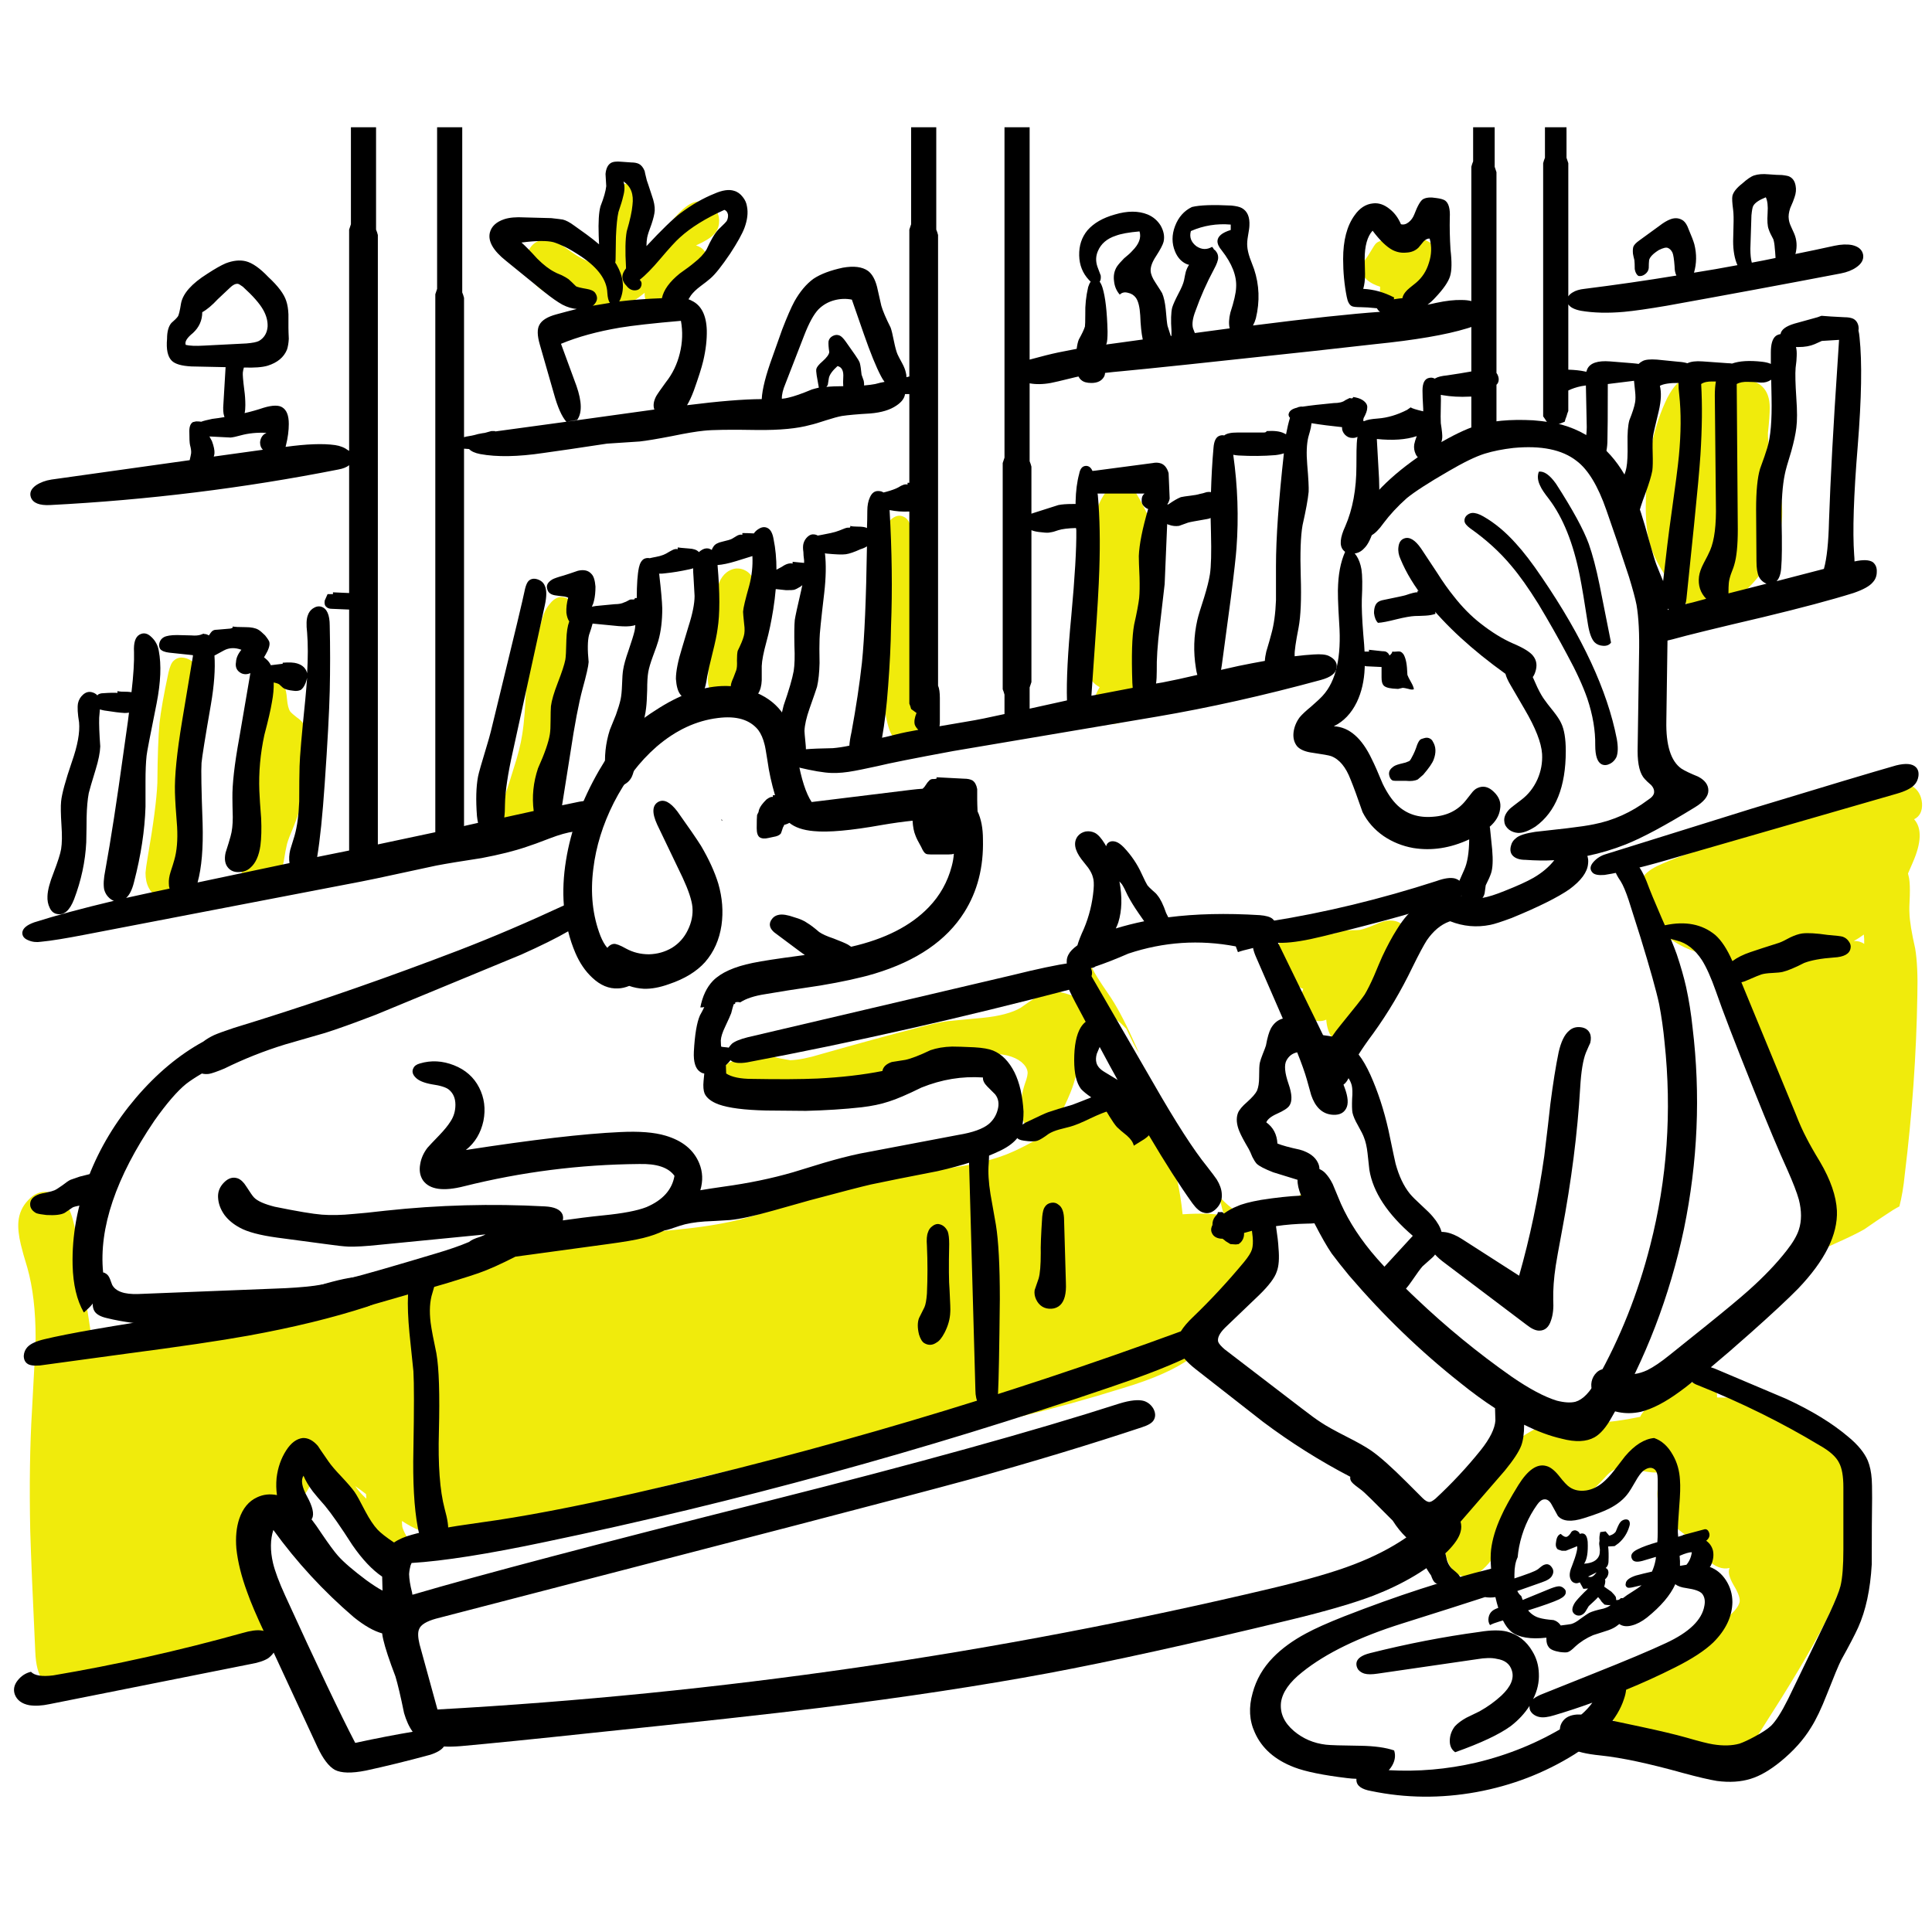
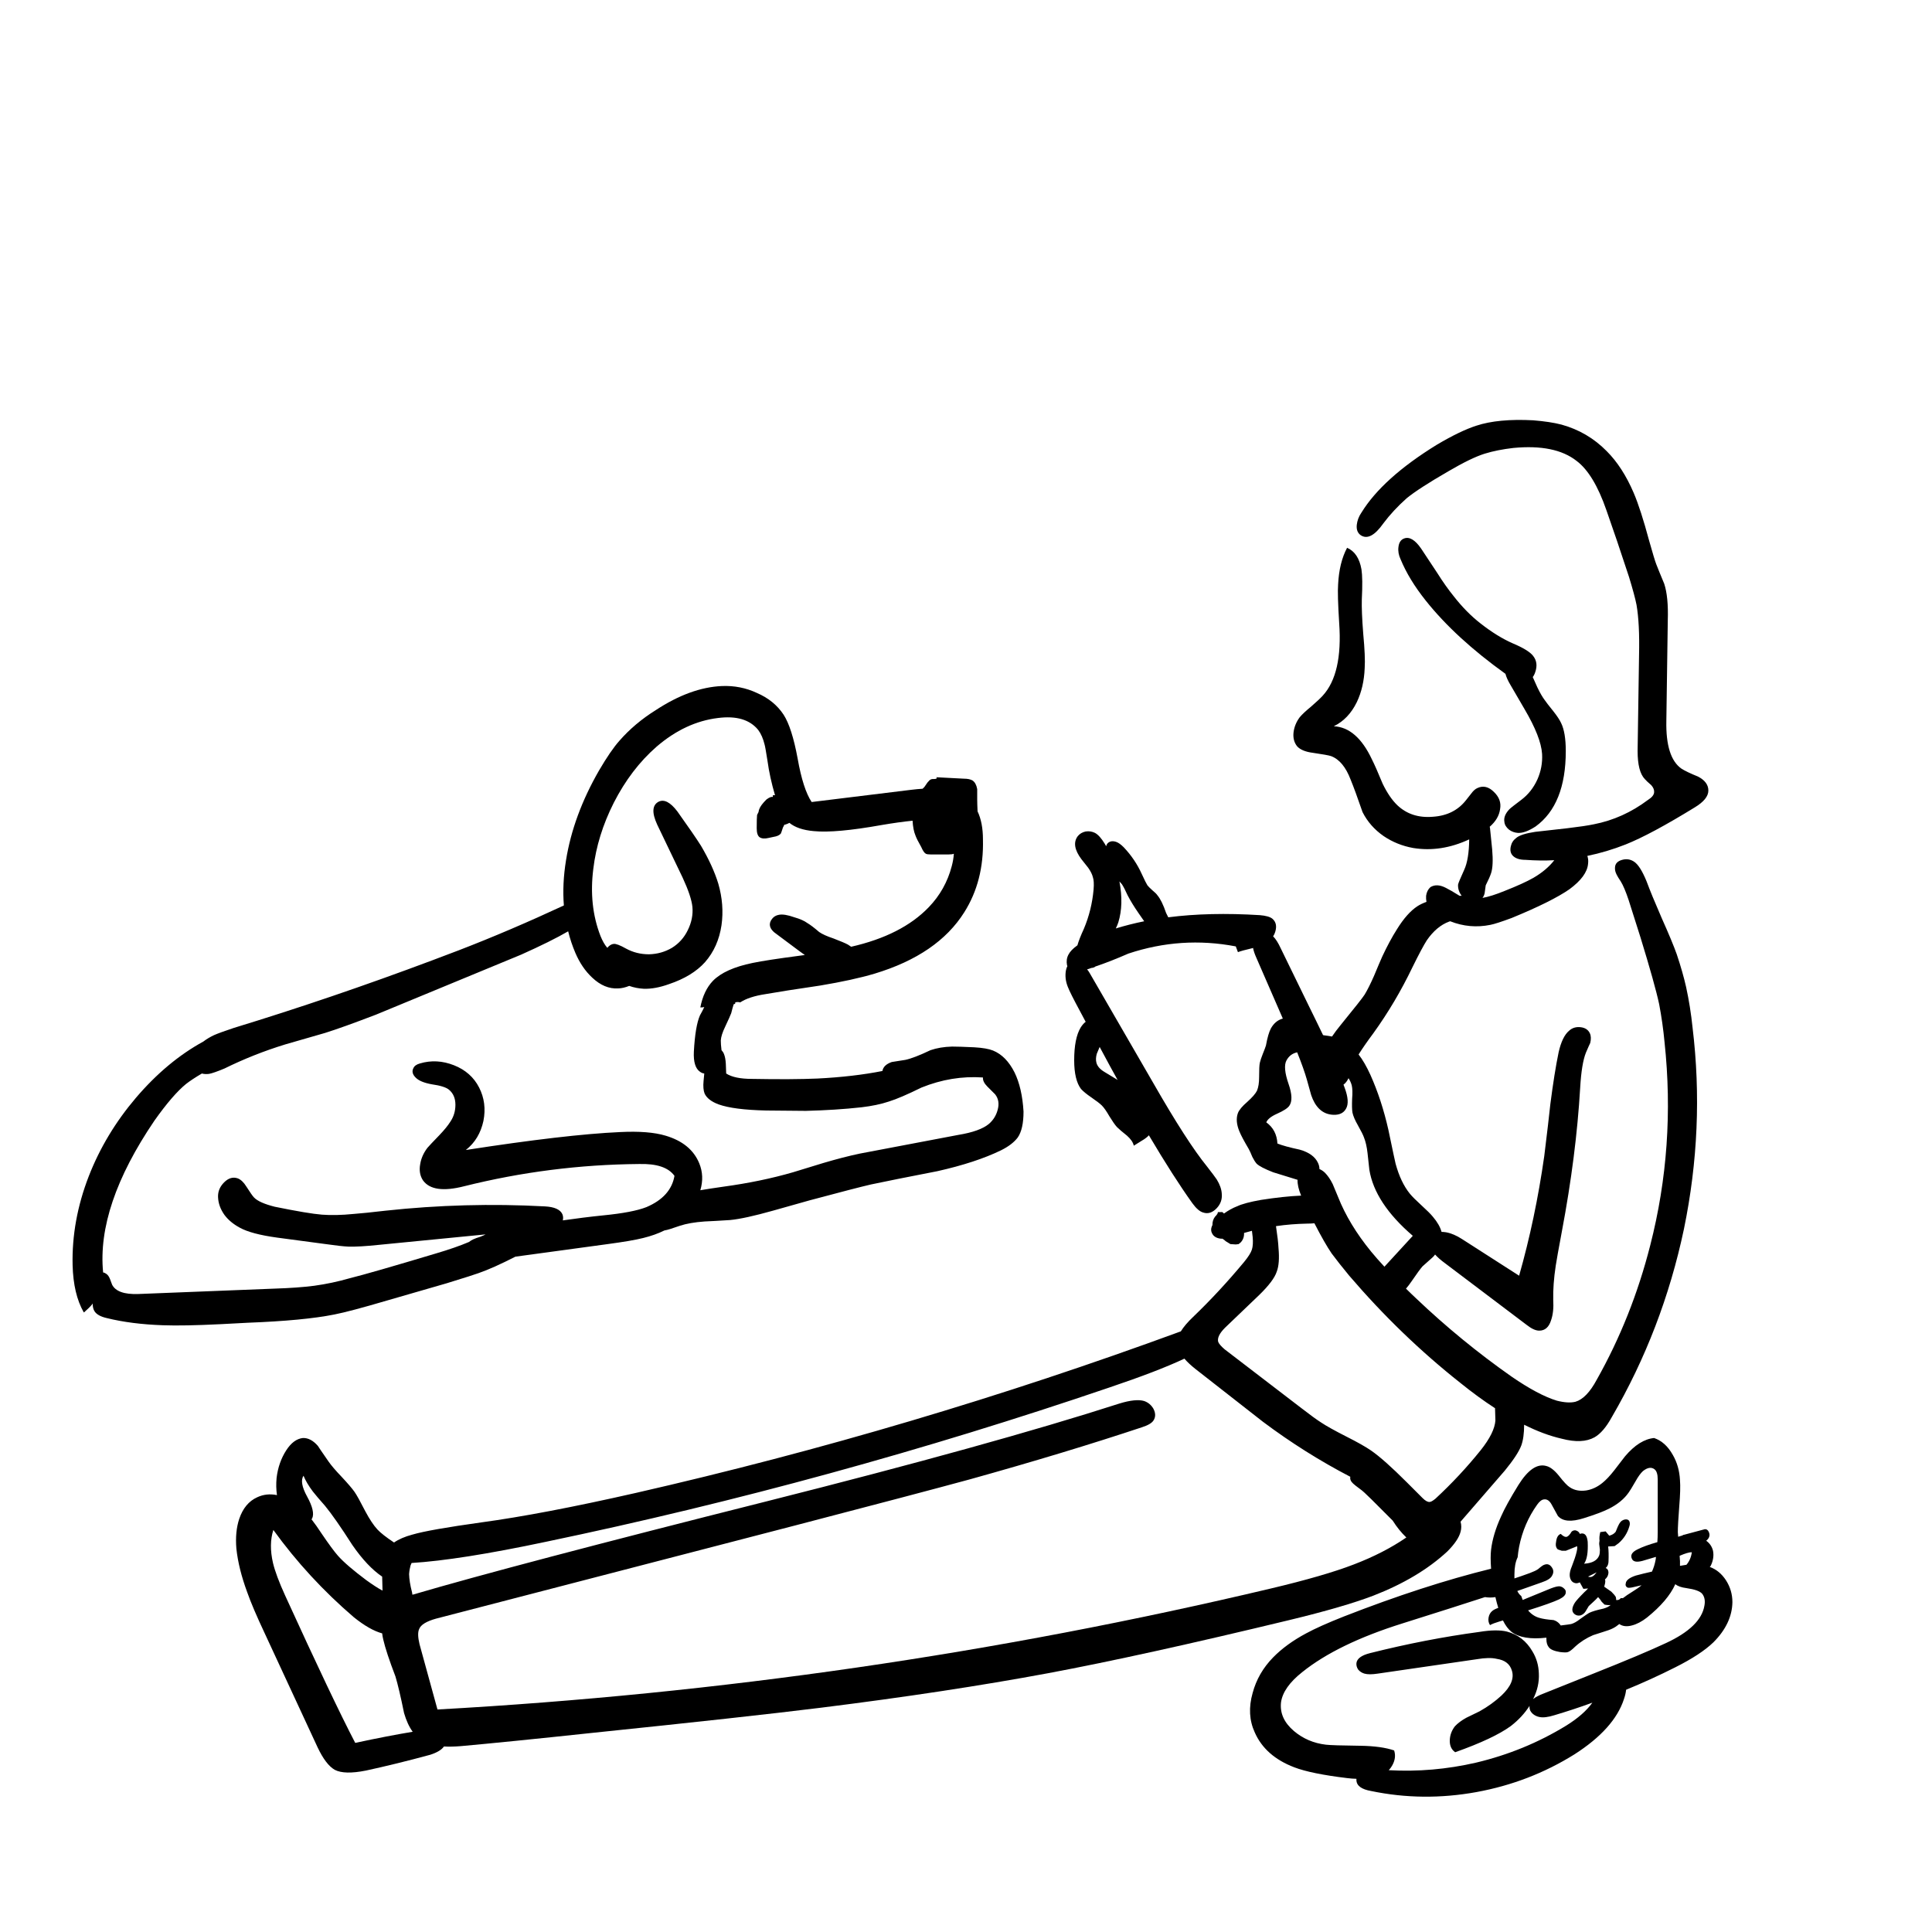
<svg xmlns="http://www.w3.org/2000/svg" id="_レイヤー_1" data-name="レイヤー 1" viewBox="0 0 269 269">
  <defs>
    <style>
      .cls-1, .cls-2 {
        stroke-width: 0px;
      }

      .cls-2 {
        fill: #f0eb0c;
      }
    </style>
  </defs>
  <g id="Layer0_20_FILL" data-name="Layer0 20 FILL">
-     <path class="cls-2" d="M180.31,167.67c.66-.28,1.18-.76,1.55-1.45.28-.55.39-1.1.35-1.65-.11.26-.21.46-.3.6-.29.55-.64,1-1.05,1.35-.13.42-.31.8-.55,1.15M211.76,200.17c-1.2.87-2.73,2.25-4.6,4.15-2.33,2.47-3.83,4.32-4.5,5.55-1.4,2.37-1.83,4.65-1.3,6.85.47,1.67,1.3,2.6,2.5,2.8,1.1.17,2.27-.48,3.5-1.95,2.37-2.6,4.7-5.65,7-9.15.5-.87,1.02-1.28,1.55-1.25.27,0,.63.13,1.1.4.83.47,1.77.63,2.8.5,1-.13,1.85-.53,2.55-1.2.13-.13.5-.52,1.1-1.15.43-.5.83-.85,1.2-1.05.73-.37,1.85-.37,3.35,0,1.63.37,2.78.45,3.45.25-.43,1-.67,2.02-.7,3.05,0,1.1.27,2.07.8,2.9.37.57,1,1.2,1.9,1.9,1.07.83,1.75,1.4,2.05,1.7.27.27.63.72,1.1,1.35.47.6.83,1.03,1.1,1.3,1.03,1.03,2.07,1.43,3.1,1.2-.23.53-.05,1.32.55,2.35.67,1.1.95,1.9.85,2.4-.13.5-.5,1.03-1.1,1.6-2.2,2.13-3.93,3.63-5.2,4.5-2.33,1.67-5.23,3-8.7,4-1.8.57-2.93,1.22-3.4,1.95-.47.73-.55,1.58-.25,2.55.27.9.77,1.65,1.5,2.25.6.47,1.38.88,2.35,1.25.2.07,1.05.32,2.55.75,1.9.57,3.65,1.23,5.25,2,1.3.63,2.27,1.05,2.9,1.25,1.17.33,2.18.35,3.05.05,1.13-.4,2.32-1.58,3.55-3.55l3.3-5.2c3.53-5.67,5.97-10.03,7.3-13.1.77-1.77,1.33-3.42,1.7-4.95.3-1.2.57-2.68.8-4.45.2-1.33.27-2.4.2-3.2-.07-1.13-.4-2.07-1-2.8.87-.23,1.43-.87,1.7-1.9.27-.97.15-1.87-.35-2.7-.63-1.1-2.07-2.2-4.3-3.3l-8.7-4.2c-1.67-.8-2.97-1.23-3.9-1.3-1.01.03-1.81.03-2.4,0,.02-.14.02-.29,0-.45-.03-.5-.25-.93-.65-1.3-.33-.4-.75-.65-1.25-.75l-.65.2c-1.73.43-3.1.9-4.1,1.4-1.27.7-2.32,1.5-3.15,2.4-.44.44-.74.84-.9,1.2-2.44.5-4.31.75-5.6.75l-2.75-.2c-1.13-.07-2.07-.05-2.8.05-1.77.2-3.58.97-5.45,2.3M151.51,133.02c-.07.1-.14.2-.2.3-.1.17-.23.62-.4,1.35-.17,1.43-.05,2.6.35,3.5.4.8,1.18,1.62,2.35,2.45,1.5,1.07,2.42,1.78,2.75,2.15.16.18.31.33.45.45l1,2.05c.24.48.51.95.8,1.4-.26-.59-.54-1.22-.85-1.9-1.23-2.73-2.38-4.87-3.45-6.4-1.2-1.73-1.93-2.9-2.2-3.5-.22-.75-.42-1.37-.6-1.85M183.81,129.97c-1.33.5-2.72.75-4.15.75-.57,0-.97.07-1.2.2-.23.17-.42.48-.55.95-.23.97-.05,1.7.55,2.2l.9.65c.23.23.5.73.8,1.5.27.67.57,1.1.9,1.3.11.06.24.11.4.15-.39,1.12-.51,1.99-.35,2.6.17.73.63,1.27,1.4,1.6.77.37,1.48.4,2.15.1.07,1,.33,1.83.8,2.5.63.87,1.42,1.25,2.35,1.15,1-.1,1.88-.82,2.65-2.15.47-.8,1.13-2.35,2-4.65.73-2.03,1.48-3.53,2.25-4.5.43-.5.75-.87.95-1.1.33-.47.57-.88.7-1.25.27-.87.12-1.72-.45-2.55-.6-.83-1.35-1.25-2.25-1.25-.57-.03-1.28.15-2.15.55-1.03.43-1.75.68-2.15.75-.27.03-.7.05-1.3.05-.57,0-1,.03-1.3.1-.32.08-.67.21-1.05.4-.63-.22-1.27-.23-1.9-.05M159.16,84.47s.37-1.8,1.1-5.3c.43-2.1.52-3.85.25-5.25-.27-1.37-1.05-3.13-2.35-5.3-.47-.87-.93-1.37-1.4-1.5-.87-.3-1.72.07-2.55,1.1-1.2,1.43-1.9,3.42-2.1,5.95-.03.43,0,2.65.1,6.65.03,2.23-.18,4.6-.65,7.1-.37,2.13-.53,3.55-.5,4.25.07.73.27,1.42.6,2.05.37.67.85,1.15,1.45,1.45-.9,1.53-1.15,2.77-.75,3.7.33.8,1.02,1.27,2.05,1.4.97.1,1.8-.13,2.5-.7,1.13-.9,1.83-2.47,2.1-4.7.1-1.17.12-2.98.05-5.45-.1-2.37-.07-4.18.1-5.45M100.96,148.37c-.27.27-.43.58-.5.95-.03.37.05.68.25.95.3.43.95.65,1.95.65l2.8.05c.27.28.6.53,1,.75,1.23.63,2.72.88,4.45.75,1.17-.1,2.72-.42,4.65-.95l1.15-.35c.92.05,1.78-.02,2.6-.2.7-.17,1.58-.5,2.65-1,.71-.32,1.27-.59,1.7-.8,2.08-.56,3.8-.99,5.15-1.3.35-.03.72-.06,1.1-.1,2.67-.3,4.47-.57,5.4-.8.23-.06.43-.12.6-.2.52-.03,1.02-.04,1.5-.05,2.17-.07,3.77.32,4.8,1.15.5.43.78.87.85,1.3.07.33-.05.9-.35,1.7-.37,1.1-.55,2.18-.55,3.25,0,.93.18,1.75.55,2.45.47.83,1.15,1.25,2.05,1.25,1.07,0,2.03-.9,2.9-2.7.77-1.53,1.32-2.77,1.65-3.7.5-1.4.73-2.7.7-3.9,0-1.23.05-1.98.15-2.25.07-.27.33-.75.8-1.45.4-.77.6-1.53.6-2.3-.03-.87-.32-1.57-.85-2.1-.4-.4-1.18-.77-2.35-1.1-.8-.2-1.42-.3-1.85-.3-.67.03-1.42.32-2.25.85-.5.3-1.22.78-2.15,1.45-1.2.7-2.97,1.17-5.3,1.4l-4.8.45c-1.03.13-2.67.5-4.9,1.1-3.23.83-7.5,2-12.8,3.5-1.69.52-3.12.81-4.3.85-.15-.04-.33-.07-.55-.1-1.1-.17-2.12-.43-3.05-.8-.8-.4-1.43-.58-1.9-.55-.4.03-.75.18-1.05.45-.3.27-.48.58-.55.95-.9.13-1.55.4-1.95.8M78.56,83.17c-.73-.17-1.4.13-2,.9-.5.57-.88,1.35-1.15,2.35-1.2,4.17-1.92,7.38-2.15,9.65-.03.3-.1,1.33-.2,3.1-.1,1.27-.22,2.3-.35,3.1-.2,1.33-.6,2.92-1.2,4.75-.3,1.03-.8,2.58-1.5,4.65-.63,2.13-.53,3.65.3,4.55.67.73,1.57.97,2.7.7,1.1-.23,1.95-.8,2.55-1.7.5-.7.88-1.65,1.15-2.85.27-1.37.47-2.38.6-3.05.63-2.3,1.02-4.03,1.15-5.2.1-.8.12-1.9.05-3.3-.07-1.63-.08-2.75-.05-3.35.07-1.23.35-3.05.85-5.45.53-2.43.82-4.27.85-5.5.07-1.93-.47-3.05-1.6-3.35M104.46,83.02c.3-.9.43-1.58.4-2.05-.03-.57-.32-1.03-.85-1.4-.5-.33-1.05-.47-1.65-.4-.57.1-1.07.37-1.5.8-.4.43-.68.93-.85,1.5-.17.67-.27,1.68-.3,3.05-.03.37-.17.93-.4,1.7-.23.73-.38,1.3-.45,1.7-.17.83-.2,2.1-.1,3.8-.03.6-.1,1.52-.2,2.75,0,1.1.3,1.93.9,2.5.4.4.9.62,1.5.65.63.07,1.18-.07,1.65-.4.9-.67,1.32-1.77,1.25-3.3-.2-1.63-.25-2.87-.15-3.7.03-.37.18-.98.45-1.85.23-.8.37-1.43.4-1.9,0-.3-.03-.87-.1-1.7-.07-.73-.07-1.32,0-1.75M127.76,81.02c-.27-3.2-.53-5.57-.8-7.1-.2-1.07-.57-1.72-1.1-1.95-.63-.33-1.28-.17-1.95.5-.33.4-.6,1.07-.8,2-.53,2.37-.72,5.33-.55,8.9.1,2.03.27,5.05.5,9.05v4.45c.07,1.7.28,3.15.65,4.35.27.93.72,1.7,1.35,2.3.67.67,1.4.92,2.2.75,1-.2,1.65-.88,1.95-2.05.2-.63.23-1.63.1-3l-1.55-18.2M90.06,35.02c-.43-.9-.52-2.15-.25-3.75.27-1.7.27-2.95,0-3.75-.2-.63-.57-1.13-1.1-1.5-.6-.4-1.18-.53-1.75-.4-1.2.33-1.83,1.8-1.9,4.4-.1,2.53-.53,4.87-1.3,7-1.5-.37-2.83-.97-4-1.8-.87-.63-1.53-1.08-2-1.35-.8-.43-1.55-.58-2.25-.45-.7.1-1.27.47-1.7,1.1-.47.63-.68,1.32-.65,2.05.03,1.4.72,2.62,2.05,3.65.67.53,1.93,1.2,3.8,2,2.33.93,4.17,1.33,5.5,1.2,1.52-.15,3.27-1.03,5.25-2.65-.03.37.03.72.15,1.05.2.5.5.8.9.9.2.03.47.02.8-.05.77-.27,1.77-.95,3-2.05l1.15-1.05c.53-.53.9-.97,1.1-1.3.2-.43.37-.73.5-.9.43-.4.72-.73.85-1,.17-.3.18-.65.05-1.05-.13-.37-.37-.65-.7-.85-.16-.11-.38-.21-.65-.3,1.19-.53,2.01-1.03,2.45-1.5.43-.4.68-.92.75-1.55.07-.6-.03-1.17-.3-1.7-.3-.5-.73-.88-1.3-1.15-.57-.23-1.13-.28-1.7-.15-.77.17-1.7.87-2.8,2.1l-3.95,4.8M199.41,33.97c-.77-.57-1.73-.88-2.9-.95-.77-.03-1.83.05-3.2.25-.83.13-1.4.33-1.7.6-.13.1-.43.55-.9,1.35-.13.23-.37.58-.7,1.05-.23.43-.37.82-.4,1.15,0,.63.28,1.18.85,1.65.4.33.97.62,1.7.85-.07,1.57.02,2.62.25,3.15.23.5.6.88,1.1,1.15.53.27,1.03.28,1.5.05.37-.2.67-.53.9-1,.23-.6.42-1.03.55-1.3.27-.63.82-1.38,1.65-2.25.93-1,1.53-1.72,1.8-2.15.5-.83.67-1.57.5-2.2-.13-.5-.47-.97-1-1.4M265.86,127.12c-.03-.37-.02-1.17.05-2.4.03-1.03,0-1.85-.1-2.45-.06-.22-.11-.43-.15-.65.2-.45.42-.95.65-1.5,1.23-2.8,1.3-4.82.2-6.05.8-.4,1.17-1.15,1.1-2.25-.1-1.07-.55-1.85-1.35-2.35-1.23-.8-3.02-.9-5.35-.3-1.73.47-3.82,1.27-6.25,2.4-3.7,1.7-5.75,2.63-6.15,2.8-1.63.67-4.62,1.67-8.95,3-3.8,1.17-6.73,2.23-8.8,3.2-1.2.6-1.92,1.23-2.15,1.9-.13.6.02,1.18.45,1.75.19.25.41.45.65.6-.02.04-.04.08-.05.1-.4.7-.42,1.5-.05,2.4.3.8.8,1.53,1.5,2.2,2.07,1.97,4.5,3.13,7.3,3.5l2.9,4.65c.23.75.53,1.59.9,2.5.9,2.13,1.4,3.35,1.5,3.65.13.43.32,1.08.55,1.95.2.73.42,1.35.65,1.85.17.37.48.93.95,1.7.43.7.73,1.27.9,1.7.37.8.68,2.07.95,3.8l.95,6.1c.27,1.73.73,2.92,1.4,3.55.13.13.5.38,1.1.75.43.3.75.6.95.9.17.27.32.63.45,1.1l.3,1.15c.07.23.25.67.55,1.3.23.53.37.97.4,1.3.07.67-.15,1.63-.65,2.9-.03.13-.06.27-.1.4.69-.32,1.53-.71,2.5-1.15,1.73-.77,3.07-1.42,4-1.95,1.3-.9,2.28-1.57,2.95-2,.71-.49,1.36-.89,1.95-1.2.33-1.26.58-2.74.75-4.45,1.03-8.4,1.62-16.72,1.75-24.95.07-2.7-.03-4.87-.3-6.5-.5-2.2-.77-3.85-.8-4.95M258.11,131.02c.5-.27.96-.57,1.4-.9.05.43.06.86.05,1.3-.44-.3-.93-.43-1.45-.4M246.41,56.77c0-1.3-.35-2.28-1.05-2.95-.67-.67-1.73-.98-3.2-.95l-3.75.05c-.77-.17-1.33-.28-1.7-.35-.7-.13-1.27-.15-1.7-.05-1.03.23-1.98,1.18-2.85,2.85-1.9,3.87-2.9,8.62-3,14.25-.07,2.63.13,4.72.6,6.25.37,1.23,1,2.55,1.9,3.95.5.8,1.35,1.98,2.55,3.55.77,1.03,1.5,1.67,2.2,1.9.93.3,2.12.05,3.55-.75,2.63-1.57,4.72-3.65,6.25-6.25,1.57-2.77,2.18-5.58,1.85-8.45-.1-.87-.47-2.45-1.1-4.75-.57-2-.83-3.6-.8-4.8.17-1.57.25-2.73.25-3.5M50.71,178.82s-3.52.32-10.45.95c-4.17.37-7.6.9-10.3,1.6-.27.07-3.12.98-8.55,2.75-3.43,1.1-6.33,1.72-8.7,1.85l-2.15-14.05c-.5-3.73-1.78-5.72-3.85-5.95-1.07-.13-2,.25-2.8,1.15-.8.83-1.25,1.83-1.35,3-.07.9.05,1.97.35,3.2.17.73.47,1.8.9,3.2.77,2.73,1.15,6,1.15,9.8,0,.67-.17,3.98-.5,9.95-.3,4.93-.38,10.55-.25,16.85.1,3.43.33,9.03.7,16.8.07,1.9.42,3.23,1.05,4,.77.93,1.93,1.38,3.5,1.35,1.07,0,2.47-.27,4.2-.8,4.63-1.37,9.28-2.25,13.95-2.65,2.07-.13,3.58-.32,4.55-.55,1.67-.37,2.97-1,3.9-1.9,1.97-1.87,2.68-4.92,2.15-9.15-.43-3.13-.65-4.75-.65-4.85-.17-1.87-.05-3.47.35-4.8,1.57-.03,2.92-.68,4.05-1.95,1.17-1.23,1.7-2.63,1.6-4.2.6.04,1.21.15,1.85.35-.07.14-.14.29-.2.45-.33.9-.17,1.87.5,2.9.33.6.93,1.42,1.8,2.45.57.77,1.3,1.98,2.2,3.65.97,1.4,2.1,2.15,3.4,2.25.07.6.38,1.05.95,1.35.57.3,1.13.33,1.7.1.5-.2.88-.58,1.15-1.15.27-.57.33-1.15.2-1.75-.07-.27-.25-.67-.55-1.2-.3-.53-.48-.95-.55-1.25-.02-.18-.04-.45-.05-.8,1,.64,1.82,1.07,2.45,1.3,1.63.6,3.52.82,5.65.65,1.47-.1,3.38-.42,5.75-.95,3.2-.73,8.87-2.18,17-4.35,7.17-1.9,12.85-3.28,17.05-4.15,2.8-.57,6.58-1.22,11.35-1.95,5.7-.9,9.5-1.52,11.4-1.85,10.13-1.77,20.05-4.17,29.75-7.2,4.23-1.27,7.38-2.67,9.45-4.2,1.53-1.13,3.03-2.65,4.5-4.55.87-1.17,2.07-2.98,3.6-5.45.6-1,1-1.75,1.2-2.25.37-.83.53-1.63.5-2.4-.03-1.1-.47-2.12-1.3-3.05-.35-.38-.73-.71-1.15-1,1.29.13,2.19-.02,2.7-.45-.3,0-.62-.04-.95-.1-1.57-.33-3.05-1.17-4.45-2.5-1.08-1.08-1.77-2.17-2.05-3.25.03.31.08.56.15.75.1.3.3.68.6,1.15.33.5.55.87.65,1.1.1.17.22.57.35,1.2.12.44.25.78.4,1-1.42-.3-3.38-.36-5.9-.2-.37-3.53-1.02-6.38-1.95-8.55-1.27-2.97-3.1-4.85-5.5-5.65-2.3-.77-5.02-.4-8.15,1.1-3.53,2.1-6.18,3.55-7.95,4.35-2.4,1.1-5.6,1.9-9.6,2.4-5.93.73-9.25,1.17-9.95,1.3-2.23.47-5.4,1.43-9.5,2.9-4.3,1.53-7.48,2.53-9.55,3-2.2.53-4.98.97-8.35,1.3l-8.45.8c-3.87.5-9.7,1.65-17.5,3.45-7.67,1.77-13.5,2.88-17.5,3.35M49.46,206.92c.5.35,1,.71,1.5,1.1.01.22.03.43.05.65-.57-.51-1.09-1.09-1.55-1.75M24.16,92.02c-.27.23-.5.77-.7,1.6-.67,3.13-1.08,5.48-1.25,7.05-.17,1.83-.27,4.62-.3,8.35-.1,2.3-.55,5.75-1.35,10.35-.17,1-.27,1.72-.3,2.15,0,.83.15,1.53.45,2.1.53,1.03,1.47,1.57,2.8,1.6,1.33,0,2.28-.48,2.85-1.45.33-.6.52-1.37.55-2.3-.07-1.1-.1-1.93-.1-2.5,0-.77.08-1.75.25-2.95.23-1.7.37-2.68.4-2.95.1-1.17.12-2.6.05-4.3-.13-1.9-.22-3.33-.25-4.3-.07-2.73.07-5.25.4-7.55.23-1.87.17-3.18-.2-3.95-.3-.63-.8-1.07-1.5-1.3-.73-.23-1.33-.12-1.8.35M39.56,95.52c-.27-.5-.73-.78-1.4-.85-.67-.1-1.2.05-1.6.45-.37.37-.65.98-.85,1.85-1.87,7.83-2.58,15.72-2.15,23.65.07,1.43.42,2.42,1.05,2.95.6.47,1.33.55,2.2.25.83-.33,1.47-.87,1.9-1.6.33-.57.6-1.33.8-2.3.17-1.07.32-1.87.45-2.4.13-.5.45-1.33.95-2.5.43-1.07.72-1.92.85-2.55.23-1.03.3-2.58.2-4.65-.1-2.1-.05-3.65.15-4.65.27-1.2.28-2.03.05-2.5-.13-.23-.42-.5-.85-.8-.43-.33-.73-.6-.9-.8-.23-.33-.38-.92-.45-1.75-.07-.87-.2-1.47-.4-1.8Z" />
-   </g>
+     </g>
  <g id="Layer0_20_MEMBER_0_FILL" data-name="Layer0 20 MEMBER 0 FILL">
-     <path class="cls-1" d="M210.46,78.82c1.13,1.33,2.38,3.1,3.75,5.3,1.5,2.5,2.83,4.85,4,7.05,1.27,2.33,2.2,4.37,2.8,6.1.77,2.3,1.13,4.47,1.1,6.5,0,1.47.3,2.35.9,2.65.37.17.77.13,1.2-.1.37-.2.65-.5.85-.9.23-.6.25-1.45.05-2.55-1.3-6.7-4.78-14.2-10.45-22.5-1.33-1.97-2.53-3.53-3.6-4.7-1.43-1.6-2.93-2.85-4.5-3.75-.63-.37-1.17-.53-1.6-.5-.3.03-.57.17-.8.4-.2.23-.28.48-.25.75.03.3.3.63.8,1,2.23,1.57,4.15,3.32,5.75,5.25M214.26,65.67c-.23.6-.17,1.27.2,2,.17.4.57,1,1.2,1.8,1.97,2.6,3.4,6.17,4.3,10.7.3,1.5.68,3.78,1.15,6.85.2,1.17.5,1.97.9,2.4.3.3.7.47,1.2.5.5.03.87-.12,1.1-.45l-1.6-8.05c-.47-2.3-.97-4.2-1.5-5.7-.73-2-2.25-4.78-4.55-8.35-.87-1.23-1.67-1.8-2.4-1.7Z" />
-   </g>
+     </g>
  <g id="Layer0_20_MEMBER_0_MEMBER_0_FILL" data-name="Layer0 20 MEMBER 0 MEMBER 0 FILL">
-     <path class="cls-1" d="M129.21,171.57c-.17.4-.22,1.03-.15,1.9.1,2.2.1,4.42,0,6.65-.07.9-.18,1.53-.35,1.9l-.75,1.5c-.23.6-.23,1.37,0,2.3.2.63.45,1.03.75,1.2.57.33,1.13.3,1.7-.1.37-.2.73-.65,1.1-1.35.5-.97.77-1.93.8-2.9.03-.2,0-1.23-.1-3.1-.1-1.1-.12-3.22-.05-6.35,0-.8-.07-1.38-.2-1.75-.3-.63-.75-.98-1.35-1.05-.3,0-.58.12-.85.35-.27.2-.45.47-.55.8M147.36,167.72c-.27-.23-.6-.32-1-.25-.4.07-.7.27-.9.6-.17.23-.28.68-.35,1.35-.17,2.57-.23,4.23-.2,5,0,1.73-.1,2.93-.3,3.6-.33.97-.52,1.5-.55,1.6-.07.43,0,.87.2,1.3.2.43.48.77.85,1,.37.23.8.33,1.3.3.47-.03.87-.2,1.2-.5.6-.57.87-1.6.8-3.1l-.25-8.65c0-1.17-.27-1.92-.8-2.25M198.46,211.82c-.2.23-.3.65-.3,1.25l-.1,2.45c0,1.03.08,1.78.25,2.25.17.4.48.93.95,1.6.13.4.28.7.45.9.3.33.95.47,1.95.4,1-.17,1.57-.48,1.7-.95-.07-.23-.25-.48-.55-.75-.43-.37-.67-.57-.7-.6-.4-.43-.65-.97-.75-1.6-.27-1.07-.35-2.08-.25-3.05l1.25-.75c-.67-1.03-1.58-1.55-2.75-1.55-.5,0-.88.13-1.15.4M15.01,166.42c.37-.57.37-1.27,0-2.1-.27-.57-.6-.92-1-1.05-.23-.07-.6-.03-1.1.1l-1.8.45c-.8.27-1.23.42-1.3.45-.27.13-.63.38-1.1.75-.47.33-.83.57-1.1.7-.23.1-.58.2-1.05.3-.53.1-.9.18-1.1.25-.93.33-1.35.87-1.25,1.6.07.43.35.78.85,1.05.3.1.77.18,1.4.25,1.2.07,2.05-.03,2.55-.3.1-.07.47-.32,1.1-.75.33-.17,1.2-.33,2.6-.5,1.17-.13,1.93-.53,2.3-1.2M36.41,227.02c-.63-.1-1.52.02-2.65.35-8.87,2.47-17.65,4.43-26.35,5.9-1.57.2-2.6.03-3.1-.5-.73.17-1.35.57-1.85,1.2-.5.63-.63,1.28-.4,1.95.3.8.97,1.3,2,1.5.83.13,1.78.08,2.85-.15l27.85-5.55c1.17-.2,2.03-.48,2.6-.85.9-.7,1.25-1.48,1.05-2.35-.27-.87-.93-1.37-2-1.5M60.61,178.67c.1-.53.05-.97-.15-1.3-.27-.43-.7-.65-1.3-.65-.57.03-1.05.25-1.45.65-.53.57-.83,1.55-.9,2.95-.07,1.43,0,3.2.2,5.3.37,3.5.55,5.27.55,5.3.1,1.63.1,5.27,0,10.9-.1,4.5.1,8.1.6,10.8.27,1.67.9,2.58,1.9,2.75.57.1,1.08-.07,1.55-.5.43-.4.68-.9.75-1.5.13-.67-.02-1.77-.45-3.3-.67-2.53-.93-6.12-.8-10.75.13-5.17.02-8.8-.35-10.9-.4-1.87-.67-3.28-.8-4.25-.2-1.63-.12-3.02.25-4.15.23-.83.37-1.28.4-1.35M52.96,180.72c.23-.4.27-.83.1-1.3-.17-.43-.45-.78-.85-1.05-.53-.37-1.4-.55-2.6-.55-1.23.07-3.33.57-6.3,1.5-4.47,1.4-10.63,2.7-18.5,3.9-9.13,1.37-15.35,2.45-18.65,3.25-1.13.27-1.92.63-2.35,1.1-.3.33-.47.73-.5,1.2,0,.5.17.87.5,1.1.3.23.88.32,1.75.25l12.1-1.65c7.4-.97,13.03-1.8,16.9-2.5,6.23-1.13,11.77-2.48,16.6-4.05,1-.37,1.6-.77,1.8-1.2M248.21,135.32c.7-.17,1.7-.58,3-1.25.97-.37,2.33-.62,4.1-.75,1.43-.07,2.22-.5,2.35-1.3.07-.33-.02-.65-.25-.95-.2-.3-.48-.52-.85-.65-.2-.07-.9-.15-2.1-.25-1.57-.23-2.75-.3-3.55-.2-.47.07-1.02.25-1.65.55-.67.37-1.18.62-1.55.75-1.8.57-3.13,1-4,1.3-1.01.34-1.84.76-2.5,1.25-.74-1.69-1.54-2.9-2.4-3.65-1.83-1.5-4.15-1.95-6.95-1.35-.3.03-.45.25-.45.65-.03.37.07.67.3.9.17.13.77.33,1.8.6,1.33.33,2.48,1.23,3.45,2.7.63,1,1.28,2.45,1.95,4.35.93,2.7,2.68,7.25,5.25,13.65,2,5,3.57,8.73,4.7,11.2.8,1.8,1.33,3.18,1.6,4.15.4,1.57.4,2.97,0,4.2-.27.83-.83,1.8-1.7,2.9-1.4,1.8-3.17,3.65-5.3,5.55-1.23,1.1-3.22,2.75-5.95,4.95l-5.05,4.05c-1.2.97-2.23,1.67-3.1,2.1-1.23.57-2.38.72-3.45.45-1.17-.5-2.05-.7-2.65-.6-.47.07-.87.32-1.2.75-.3.4-.47.85-.5,1.35-.03.93.35,1.78,1.15,2.55.7.7,1.58,1.15,2.65,1.35,1,.2,2.03.18,3.1-.05,1.6-.4,3.4-1.33,5.4-2.8.54-.38,1.12-.83,1.75-1.35.18.18.45.33.8.45,6.07,2.43,11.7,5.22,16.9,8.35,1.43.8,2.35,1.62,2.75,2.45.4.73.6,1.87.6,3.4v8.65c0,2.3-.13,4-.4,5.1-.2.77-.7,2.02-1.5,3.75l-5.8,12c-.9,1.8-1.68,3.03-2.35,3.7-.5.47-1.28.98-2.35,1.55-.8.43-1.48.75-2.05.95-1.07.3-2.3.33-3.7.1-.67-.1-1.92-.42-3.75-.95-1.53-.43-3.63-.93-6.3-1.5-3.07-.63-5.17-1.1-6.3-1.4-1.1-.23-1.97-.33-2.6-.3-.97.07-1.65.42-2.05,1.05-.37.57-.42,1.23-.15,2,.27.7.72,1.25,1.35,1.65.77.47,2.15.8,4.15,1,2.9.3,6.73,1.12,11.5,2.45,2.1.57,3.67.93,4.7,1.1,1.77.23,3.33.13,4.7-.3,1.3-.4,2.68-1.2,4.15-2.4,1.8-1.47,3.22-3.05,4.25-4.75.7-1.1,1.43-2.63,2.2-4.6.97-2.47,1.63-4.07,2-4.8,1.1-1.97,1.88-3.47,2.35-4.5,1.07-2.37,1.7-5.3,1.9-8.8,0-4.1.02-7.17.05-9.2,0-1.43-.02-2.32-.05-2.65-.07-1-.25-1.87-.55-2.6-.47-1.1-1.37-2.2-2.7-3.3-2.23-1.9-5.12-3.67-8.65-5.3-4.2-1.77-7.35-3.1-9.45-4-.37-.17-.72-.3-1.05-.4,1.62-1.35,3.47-2.95,5.55-4.8,3-2.67,5.2-4.72,6.6-6.15,3.73-3.9,5.53-7.52,5.4-10.85-.1-2.03-.88-4.3-2.35-6.8-.87-1.43-1.48-2.52-1.85-3.25-.53-1-1.05-2.15-1.55-3.45l-7.55-18.3c.27-.06.55-.16.85-.3,1.07-.47,1.72-.73,1.95-.8.33-.1.83-.17,1.5-.2.67-.03,1.15-.08,1.45-.15M194.31,108.72h1.45c.7.07,1.25,0,1.65-.2l.75-.65c.8-.93,1.28-1.63,1.45-2.1.37-.97.33-1.8-.1-2.5-.1-.23-.28-.4-.55-.5-.2-.07-.42-.07-.65,0-.3.07-.5.15-.6.25-.13.13-.27.37-.4.7-.2.63-.45,1.22-.75,1.75-.13.27-.25.43-.35.5l-.5.2-.8.2c-.5.13-.83.28-1,.45-.5.37-.63.83-.4,1.4.07.17.17.3.3.4.1.07.27.1.5.1M192.36,92.87v1.45c0,.47.07.8.2,1,.17.3.62.48,1.35.55l.75.05.65-.15c.13,0,.4.05.8.15.3.1.55.12.75.05-.03-.27-.17-.6-.4-1-.27-.47-.43-.8-.5-1-.03-.77-.08-1.33-.15-1.7-.07-.4-.18-.77-.35-1.1-.13-.2-.27-.33-.4-.4-.13-.07-.33-.08-.6-.05-.27.03-.47.03-.6,0-.03.19-.16.37-.4.55-.07-.2-.19-.35-.35-.45-.1-.1-.32-.15-.65-.15l-1.85-.2v.25h-.75l-.4.85c-.07.37-.02.65.15.85.1.13.23.23.4.3l.25.05,2.1.1M191.31,85.37c.07.6.25,1.05.55,1.35.57-.03,1.43-.2,2.6-.5,1.1-.27,1.95-.42,2.55-.45.33,0,.82-.02,1.45-.05.57-.03,1.03-.12,1.4-.25-.03-.17-.03-.55,0-1.15.07-.5.02-.88-.15-1.15-.17-.33-.5-.6-1-.8-.3-.07-.75-.1-1.35-.1v.2c-.23-.03-.78.1-1.65.4-.2.07-1.2.28-3,.65-.4.07-.7.18-.9.35-.33.27-.5.77-.5,1.5M267.11,108.07c.07-.53-.05-.95-.35-1.25-.5-.5-1.42-.58-2.75-.25-3.27.93-10,2.95-20.2,6.05l-20.2,6.3c-.7.2-1.28.57-1.75,1.1-.5.57-.53,1.07-.1,1.5.27.27.82.37,1.65.3,2.53-.4,5.92-1.23,10.15-2.5l30.5-8.8c1.17-.33,1.98-.73,2.45-1.2.33-.33.53-.75.6-1.25M151.36,136.72c.63-.53.83-1.12.6-1.75-.33-.9-1.32-1.2-2.95-.9-1.87.27-4.55.83-8.05,1.7l-36.85,8.65c-1.07.27-1.8.57-2.2.9-.17.17-.32.35-.45.55-.09-.02-.2-.04-.35-.05-.4-.03-.65-.07-.75-.1v.25c-.63.2-1.22.45-1.75.75-.63.37-.95.75-.95,1.15,0,.47.28.8.85,1,.4.1.87.08,1.4-.05.4-.07.63-.13.7-.2l.55-.4c.2-.18.38-.38.55-.6.42.38,1.19.48,2.3.3,14.87-2.8,29.98-6.22,45.35-10.25.83-.2,1.5-.52,2-.95M176.86,128.27c-1.83.27-2.95.85-3.35,1.75,1.33.9,3.03,1.32,5.1,1.25,1.4-.03,3.25-.33,5.55-.9,8.2-2,14.28-3.7,18.25-5.1.73-.27,1.18-.57,1.35-.9.2-.4.17-.82-.1-1.25-.27-.4-.62-.67-1.05-.8-.63-.17-1.5-.05-2.6.35-7.83,2.53-15.55,4.4-23.15,5.6M137.16,159.07c-.3-.27-.62-.38-.95-.35-.87.1-1.3.97-1.3,2.6l.9,32.25c0,.77.15,1.42.45,1.95.33.67.78.95,1.35.85.83-.13,1.28-.93,1.35-2.4.1-1.93.18-6.3.25-13.1,0-4.63-.18-8.08-.55-10.35-.33-1.9-.58-3.32-.75-4.25-.27-1.67-.35-3.08-.25-4.25.07-1.13.07-1.83,0-2.1-.07-.33-.23-.62-.5-.85M142.56,158.82c.87.13,1.5.13,1.9,0,.37-.13.88-.45,1.55-.95.37-.23.85-.43,1.45-.6.37-.1.88-.23,1.55-.4.63-.17,1.57-.55,2.8-1.15,1.2-.57,2.12-.93,2.75-1.1.2-.03.98-.17,2.35-.4.93-.13,1.68-.32,2.25-.55.6-.23,1.05-.62,1.35-1.15.37-.57.4-1.08.1-1.55-.2-.33-.5-.55-.9-.65s-.82-.08-1.25.05c-.3.1-.65.27-1.05.5-.57.33-.93.53-1.1.6-.43.2-1.03.4-1.8.6-1,.23-1.63.38-1.9.45-1.47.6-2.57,1.03-3.3,1.3-1.5.43-2.63.78-3.4,1.05-.3.1-1.35.58-3.15,1.45-.63.4-1,.68-1.1.85-.37.43-.38.85-.05,1.25.13.2.45.33.95.4M208.11,19.47v-1.75h-3v4.75c-.1.23-.18.48-.25.75v18.7c-.38-.1-.83-.15-1.35-.15-.97-.03-2.15.1-3.55.4-.44.1-.84.19-1.2.25.34-.24.69-.56,1.05-.95,1.17-1.23,1.87-2.25,2.1-3.05.23-.77.25-1.98.05-3.65-.1-1.63-.13-3.12-.1-4.45.07-1.23-.15-2.03-.65-2.4-.27-.17-.68-.28-1.25-.35-.77-.13-1.37-.08-1.8.15-.37.2-.78.92-1.25,2.15-.17.43-.42.78-.75,1.05-.37.3-.73.4-1.1.3-.37-.87-.88-1.57-1.55-2.1-.77-.63-1.55-.9-2.35-.8-1,.1-1.85.65-2.55,1.65-1.07,1.47-1.6,3.5-1.6,6.1,0,1.83.17,3.58.5,5.25.13.7.37,1.13.7,1.3.17.1.6.15,1.3.15.52,0,1.25.05,2.2.15.14.24.29.41.45.5h-.05c-3.92.27-9.8.9-17.65,1.9.16-.3.3-.64.4-1,.57-2.37.48-4.65-.25-6.85-.27-.7-.47-1.23-.6-1.6-.2-.6-.32-1.13-.35-1.6-.03-.37,0-.83.1-1.4.13-.73.2-1.22.2-1.45.07-1.2-.28-2.02-1.05-2.45-.3-.17-.78-.28-1.45-.35-2.57-.13-4.4-.07-5.5.2-1.1.53-1.88,1.42-2.35,2.65-.47,1.23-.47,2.42,0,3.55.33.8.83,1.37,1.5,1.7.14.07.29.12.45.15-.18.26-.33.57-.45.95-.07.27-.15.67-.25,1.2-.1.47-.37,1.1-.8,1.9-.43.83-.72,1.47-.85,1.9-.17.7-.2,1.78-.1,3.25v.7h-.1s-.03-.09-.05-.15c-.2-.6-.33-1.02-.4-1.25-.07-.33-.15-1.1-.25-2.3-.1-.97-.27-1.72-.5-2.25-.07-.13-.38-.63-.95-1.5-.4-.6-.62-1.13-.65-1.6-.03-.57.22-1.25.75-2.05.6-.93.95-1.6,1.05-2,.17-.73.03-1.48-.4-2.25-.43-.7-1.03-1.22-1.8-1.55-1.3-.53-2.83-.53-4.6,0-1.67.47-2.93,1.2-3.8,2.2-.8.97-1.18,2.13-1.15,3.5.03,1.33.48,2.47,1.35,3.4.09.1.17.18.25.25-.13.18-.25.43-.35.75-.3,1.3-.43,2.55-.4,3.75,0,1-.02,1.58-.05,1.75-.13.43-.42,1.03-.85,1.8-.14.34-.23.77-.3,1.3-.92.17-1.77.34-2.55.5-1,.21-2.33.54-4,1V17.72h-3.5v46c-.07.23-.15.48-.25.75v31.5c.1.23.18.48.25.75v2.7c-2.06.46-3.81.82-5.25,1.05l-3.8.65c.03-.18.05-.38.05-.6v-3.3c0-.79-.08-1.37-.25-1.75v-62.75c-.07-.27-.15-.52-.25-.75v-14.25h-3.5v13.5c-.07.23-.15.48-.25.75v20.45c-.13.03-.26.07-.4.1,0-.23-.03-.46-.1-.7-.07-.33-.23-.75-.5-1.25-.37-.67-.58-1.08-.65-1.25-.17-.4-.33-1.02-.5-1.85-.17-.87-.32-1.48-.45-1.85-.67-1.33-1.1-2.35-1.3-3.05-.27-1.17-.47-2.05-.6-2.65-.27-1.03-.68-1.77-1.25-2.2-.8-.57-1.97-.72-3.5-.45-1.73.37-3.1.88-4.1,1.55-1,.73-1.88,1.78-2.65,3.15-.47.87-1.03,2.17-1.7,3.9l-1.35,3.8c-.93,2.55-1.43,4.51-1.5,5.9-2.5.01-5.97.29-10.4.85.32-.53.64-1.22.95-2.05.63-1.77,1.07-3.13,1.3-4.1.37-1.57.53-3,.5-4.3-.07-2.1-.77-3.47-2.1-4.1-.12-.07-.27-.14-.45-.2.15-.23.26-.42.35-.55.3-.4.73-.82,1.3-1.25.63-.47,1.1-.83,1.4-1.1.67-.57,1.58-1.72,2.75-3.45,1-1.53,1.67-2.73,2-3.6.4-1.1.52-2.08.35-2.95-.07-.5-.27-.95-.6-1.35-.33-.43-.73-.72-1.2-.85-.7-.23-1.62-.1-2.75.4-1.57.63-3.13,1.53-4.7,2.7-1.1.84-2.68,2.37-4.75,4.6,0-.47.04-.87.1-1.2.07-.37.27-.98.6-1.85.27-.8.42-1.43.45-1.9.03-.57-.1-1.27-.4-2.1-.43-1.33-.67-2.03-.7-2.1-.2-.8-.3-1.23-.3-1.3-.2-.5-.47-.83-.8-1-.27-.13-.62-.2-1.05-.2l-1.4-.1c-.7-.07-1.2,0-1.5.2-.4.27-.63.77-.7,1.5l.1,1.7c-.07.67-.33,1.6-.8,2.8-.23.8-.32,2.17-.25,4.1l.05,1.2c-.26-.22-.54-.45-.85-.7-.37-.3-1.23-.93-2.6-1.9-.63-.47-1.17-.75-1.6-.85-.17-.03-.7-.1-1.6-.2l-3.75-.1c-1.17-.07-2.1.02-2.8.25-1.1.37-1.77.98-2,1.85-.3,1.2.45,2.52,2.25,3.95l5.35,4.35c1,.8,1.83,1.38,2.5,1.75.68.35,1.35.55,2,.6-.96.24-1.91.49-2.85.75-1.23.33-2.02.82-2.35,1.45-.33.57-.32,1.48.05,2.75l1.95,6.8c.53,1.93,1.12,3.25,1.75,3.95l1.5-.25c.7-.97.67-2.55-.1-4.75l-2.15-5.85c2.33-.97,5.07-1.72,8.2-2.25,1.83-.3,4.67-.62,8.5-.95.27,1.5.22,3-.15,4.5-.37,1.53-1.02,2.88-1.95,4.05-.73,1-1.18,1.65-1.35,1.95-.36.69-.45,1.31-.25,1.85l-12.25,1.7-9.9,1.35-.05-.05h-.5c-.3.09-.6.17-.9.25l-.35.05c-.42.07-.79.15-1.1.25-.24.06-.49.11-.75.15-.28.04-.52.09-.7.15v-19.4c-.07-.27-.15-.52-.25-.75v-23h-3.5v22.5c-.07.23-.15.48-.25.75v74.9l-8,1.7V32.72c-.07-.27-.15-.52-.25-.75v-14.25h-3.5v13.5c-.07.23-.15.48-.25.75v30.8s-.07-.02-.1-.05c-.53-.4-1.15-.65-1.85-.75-1.69-.24-3.99-.15-6.9.25.01-.07.03-.13.05-.2.27-1.07.4-2.07.4-3,0-1.17-.3-1.93-.9-2.3-.5-.33-1.37-.32-2.6.05-.86.29-1.74.54-2.65.75.07-.31.1-.67.1-1.1,0-.73-.05-1.45-.15-2.15-.17-1.33-.23-2.13-.2-2.4.03-.25.08-.49.15-.7,1.46.05,2.56-.03,3.3-.25,1.37-.43,2.27-1.18,2.7-2.25.13-.4.22-.9.25-1.5-.03-.67-.05-1.17-.05-1.5,0-.83,0-1.47,0-1.9-.03-.73-.13-1.35-.3-1.85-.3-.97-1.13-2.08-2.5-3.35-1.17-1.23-2.22-1.97-3.15-2.2-.83-.2-1.77-.1-2.8.3-.63.27-1.48.75-2.55,1.45-2.17,1.37-3.38,2.73-3.65,4.1-.17,1.07-.32,1.68-.45,1.85-.17.23-.47.53-.9.9-.4.47-.6,1.2-.6,2.2-.13,1.47.08,2.48.65,3.05.47.47,1.38.73,2.75.8l4.75.1-.3,5.05c-.07.8-.03,1.38.1,1.75.02.06.04.11.05.15-.55.1-1.12.18-1.7.25-.73.15-1.24.28-1.55.4-.13-.03-.36-.05-.7-.05l-.45.1c-.33.2-.5.62-.5,1.25,0,1,.03,1.65.1,1.95.13.47.18.85.15,1.15-.03.2-.1.52-.2.95l-19.25,2.7c-.83.13-1.55.4-2.15.8-.7.5-.93,1.07-.7,1.7.3.77,1.18,1.12,2.65,1.05,13.6-.7,26.98-2.35,40.15-4.95.66-.12,1.16-.32,1.5-.6v17.8l-2.25-.1v.25h-.75l-.4.9c-.07.43.02.73.25.9.17.17.43.25.8.25l2.35.1v33.55l-4.45.9c.4-2.41.75-5.81,1.05-10.2.4-5.73.63-10.03.7-12.9.07-3.03.07-6.07,0-9.1,0-1.53-.4-2.42-1.2-2.65-.37-.1-.75-.02-1.15.25-.33.23-.57.55-.7.95-.2.5-.23,1.3-.1,2.4.13,1.59.13,3.51,0,5.75,0-.03,0-.06,0-.1-.17-.67-.63-1.12-1.4-1.35-.4-.13-1.07-.17-2-.1v.15l-1.65.2c-.15-.33-.37-.61-.65-.85-.1-.09-.2-.17-.3-.25.15-.24.32-.55.5-.9.23-.5.32-.9.25-1.2-.03-.17-.23-.48-.6-.95-.4-.4-.72-.67-.95-.8-.4-.23-.98-.35-1.75-.35-.93,0-1.55-.03-1.85-.1.13.13.03.23-.3.3l-1.75.15c-.27,0-.47.03-.6.1-.17.07-.35.27-.55.6-.03.04-.06.07-.1.1-.16-.12-.36-.19-.6-.2h-.05s-.02-.03-.05-.05c-.04.03-.09.04-.15.05-.08.04-.16.07-.25.1-.33.11-.76.15-1.3.1l-2-.05c-.87,0-1.48.1-1.85.3-.3.17-.5.42-.6.75-.1.33-.07.63.1.9.23.27.65.43,1.25.5l3.3.35v.15l-1.5,9c-.73,4.4-1.07,7.73-1,10,.03,1.07.13,2.65.3,4.75.1,1.83-.03,3.38-.4,4.65-.1.37-.27.9-.5,1.6-.2.63-.28,1.18-.25,1.65,0,.25.03.48.1.7-2.15.45-4.16.88-6.05,1.3.48-.41.84-1.15,1.1-2.2.97-3.73,1.5-7.23,1.6-10.5v-3.55c0-1.43.05-2.62.15-3.55.03-.4.5-2.83,1.4-7.3.57-2.93.67-5.37.3-7.3-.13-.77-.47-1.4-1-1.9-.57-.57-1.13-.68-1.7-.35-.57.33-.82,1.13-.75,2.4.04,1.32-.07,3.18-.35,5.6-.15-.01-.31-.03-.5-.05-.77,0-1.25-.03-1.45-.1v.25c-.43-.03-1.12-.02-2.05.05-.2,0-.4.05-.6.15-.05.03-.1.08-.15.15-.2-.22-.46-.37-.8-.45-.43-.1-.83.02-1.2.35-.37.33-.6.73-.7,1.2-.1.57-.05,1.45.15,2.65.13,1.4-.2,3.23-1,5.5-.9,2.63-1.4,4.47-1.5,5.5-.07.67-.05,1.78.05,3.35.1,1.4.08,2.5-.05,3.3-.1.63-.45,1.73-1.05,3.3-.53,1.33-.82,2.42-.85,3.25-.03.6.07,1.13.3,1.6.23.53.6.83,1.1.9.93.17,1.7-.52,2.3-2.05,1-2.63,1.57-5.28,1.7-7.95.03-1.53.05-2.68.05-3.45.03-1.37.13-2.5.3-3.4.1-.43.42-1.52.95-3.25.4-1.3.62-2.38.65-3.25-.13-1.77-.18-3.1-.15-4,.04-.47.07-.85.1-1.15.15.05.35.1.6.15,1.27.2,2.22.32,2.85.35.22,0,.42-.02.6-.05-.04.4-.09.79-.15,1.2l-.6,4.25c-.93,6.77-1.78,12.27-2.55,16.5-.23,1.13-.28,2.03-.15,2.7.13.47.37.85.7,1.15.21.19.43.33.65.4-4.45,1.06-8.15,2.06-11.1,3-1.03.37-1.58.83-1.65,1.4-.03.5.25.87.85,1.1.53.23,1.12.3,1.75.2,1.4-.13,3.47-.47,6.2-1l32.75-6.3c4.27-.8,7.45-1.43,9.55-1.9,1.43-.3,3.6-.77,6.5-1.4,1.4-.27,3.52-.62,6.35-1.05,2.47-.47,4.53-.98,6.2-1.55.73-.23,1.83-.63,3.3-1.2,1.3-.5,2.43-.82,3.4-.95.37-.03.9-.1,1.6-.2.6-.07,1.1-.2,1.5-.4.5-.27.88-.63,1.15-1.1.3-.53.35-1.03.15-1.5-.4-1-1.63-1.32-3.7-.95l-2.4.5,1.15-7.25c.6-4,1.17-6.98,1.7-8.95.53-1.93.82-3.18.85-3.75-.17-1.7-.15-2.95.05-3.75.23-.66.4-1.2.5-1.6l3.6.35c.9.07,1.57.05,2-.05.13-.02.25-.05.35-.1-.02.31-.05.57-.1.8-.13.57-.42,1.48-.85,2.75-.4,1.13-.65,2.03-.75,2.7-.07.4-.12,1.08-.15,2.05-.03.9-.1,1.58-.2,2.05-.13.6-.35,1.32-.65,2.15-.2.47-.48,1.17-.85,2.1-.6,1.87-.8,3.78-.6,5.75.13.93.42,1.55.85,1.85.47.3.98.33,1.55.1s.98-.62,1.25-1.15c.2-.43.35-.98.45-1.65.07-.77.12-1.33.15-1.7.1-.7.33-1.73.7-3.1.4-1.37.63-2.42.7-3.15.07-.53.12-1.37.15-2.5,0-1.1.05-1.93.15-2.5s.32-1.3.65-2.2c.4-1.07.65-1.78.75-2.15.37-1.3.55-2.8.55-4.5-.03-1.03-.17-2.55-.4-4.55,0-.1-.02-.2-.05-.3.28,0,.56,0,.85-.05,1-.1,2.12-.28,3.35-.55.21-.04.39-.09.55-.15,0,.37.01.77.05,1.2.1,1.7.15,2.58.15,2.65,0,1.07-.28,2.48-.85,4.25l-.9,3c-.57,1.83-.85,3.27-.85,4.3.07,1,.27,1.72.6,2.15.53.73,1.18,1.02,1.95.85.57-.13,1-.55,1.3-1.25.2-.43.37-1.12.5-2.05.13-.73.38-1.83.75-3.3.37-1.47.6-2.58.7-3.35.33-2.07.33-5.02,0-8.85v-.05c.69-.05,1.56-.23,2.6-.55.96-.3,1.71-.54,2.25-.7.07,1.39-.08,2.78-.45,4.15-.53,1.87-.82,3.07-.85,3.6,0,.17.05.73.15,1.7.1.7.08,1.27-.05,1.7-.13.5-.42,1.18-.85,2.05-.07.3-.1.75-.1,1.35.03.6,0,1.05-.1,1.35-.07.2-.2.55-.4,1.05-.2.43-.32.78-.35,1.05-.03.43.1.85.4,1.25.27.37.62.62,1.05.75.43.13.87.12,1.3-.05.43-.17.78-.43,1.05-.8.3-.47.47-1.08.5-1.85v-2c.03-.77.25-1.88.65-3.35.37-1.33.68-2.83.95-4.5.16-.99.27-1.94.35-2.85h.05l1.4.15c.63,0,1-.02,1.1-.05.23-.07.53-.22.9-.45.09-.06.17-.13.25-.2-.05.24-.1.47-.15.7-.53,2.27-.83,3.65-.9,4.15-.07.73-.08,1.92-.05,3.55.07,1.53.03,2.72-.1,3.55-.2,1.1-.67,2.7-1.4,4.8-.57,2.17-.77,4.37-.6,6.6.13,1.2.5,1.93,1.1,2.2.47.25.96.19,1.45-.2,2.08.5,3.66.77,4.75.8.93.03,2-.07,3.2-.3.23-.03,1.28-.25,3.15-.65,1.63-.4,5.15-1.1,10.55-2.1l28.4-4.8c7.23-1.23,14.83-2.93,22.8-5.1,1.37-.37,2.1-.93,2.2-1.7.1-.7-.27-1.25-1.1-1.65-.43-.2-1.13-.27-2.1-.2-.76.04-1.65.13-2.65.25,0-.05,0-.1,0-.15-.03-.53.15-1.82.55-3.85.3-1.6.4-3.97.3-7.1-.1-3.23-.02-5.62.25-7.15.47-2.07.75-3.62.85-4.65.03-.57-.03-1.83-.2-3.8-.13-1.57-.08-2.83.15-3.8.17-.57.28-1,.35-1.3.04-.22.07-.44.1-.65,1.28.21,2.7.39,4.25.55-.03.37.1.72.4,1.05.3.3.63.45,1,.45.26.02.51-.03.75-.15-.05.28-.08.58-.1.9-.03.33-.05,1.38-.05,3.15,0,3.23-.52,6.03-1.55,8.4-.73,1.57-.83,2.67-.3,3.3.33.4.82.57,1.45.5.57-.03,1.05-.27,1.45-.7.57-.53,1.05-1.53,1.45-3,.27-.9.47-1.73.6-2.5.1-.77.12-2.18.05-4.25l-.3-5.35v-.15c2.21.23,4.06.1,5.55-.4-.17.45-.29.83-.35,1.15-.07.47,0,.92.2,1.35s.5.68.9.75c.5.13,1.03-.08,1.6-.65.7-.7,1.1-1.48,1.2-2.35.03-.3-.03-.98-.2-2.05-.03-.43-.03-1.22,0-2.35.02-.61.02-1.15,0-1.6.08.02.16.04.25.05,1.17.2,2.42.27,3.75.2h.25v4.75c.17.23.33.48.5.75.4.17.82.33,1.25.5.4-.17.82-.33,1.25-.5.07-.27.15-.52.25-.75.07-.27.15-.52.25-.75v-5.65c.08-.08.15-.16.2-.25.13-.27.15-.57.05-.9-.05-.18-.14-.35-.25-.5v-27.95c-.1-.27-.18-.52-.25-.75v-3.75M193.91,34.82c.6.3,1.23.42,1.9.35.7-.03,1.27-.27,1.7-.7.33-.4.57-.68.7-.85.3-.3.58-.43.85-.4.3,1.1.27,2.22-.1,3.35-.33,1.13-.93,2.07-1.8,2.8-.73.57-1.18.95-1.35,1.15-.31.33-.49.67-.55,1-.19,0-.59.06-1.2.15.03-.08.04-.16.05-.25-1.4-.73-2.83-1.13-4.3-1.2.17-.57.25-1.25.25-2.05,0-.1-.02-.8-.05-2.1,0-1.83.37-3.15,1.1-3.95,1.03,1.37,1.97,2.27,2.8,2.7M204.86,49.47v2.25h0c-.92.17-2.05.35-3.4.55-.73.07-1.27.2-1.6.4-.04.02-.07.04-.1.05-.24-.14-.5-.17-.8-.1-.6.13-.9.72-.9,1.75,0,.57.03,1.42.1,2.55,0,.12,0,.24,0,.35-1-.23-1.58-.42-1.75-.55l-.5.35c-1.37.7-2.72,1.1-4.05,1.2-.93.07-1.55.18-1.85.35-.07,0-.14,0-.2,0,0-.15.02-.28.05-.4.33-.6.5-1.07.5-1.4.07-.43-.17-.82-.7-1.15-.33-.2-.77-.33-1.3-.4.07.03.07.07,0,.1-.03.07-.08.1-.15.1l-.3-.05-.6.3c-.33.27-.87.4-1.6.4-1.85.17-3.3.34-4.35.5-.17-.03-.36,0-.55.05-.08.03-.16.06-.25.1-.71.17-1.09.48-1.15.95.01.19.08.34.2.45-.2.65-.38,1.42-.55,2.3-.08-.05-.18-.1-.3-.15-.53-.27-1.33-.37-2.4-.3-.03.13-.17.2-.4.2h-3.65c-.9,0-1.52.13-1.85.4-.01.01-.03.01-.05,0-.18-.04-.38-.03-.6.05-.5.17-.78.73-.85,1.7-.18,2.01-.29,4.06-.35,6.15-.18-.04-.38-.04-.6,0-.4.13-.72.22-.95.25-.3.1-.75.18-1.35.25-.57.07-1,.13-1.3.2-.43.17-.98.48-1.65.95-.06.04-.12.07-.2.1.01-.01.01-.05,0-.1.14-.2.24-.45.3-.75l-.15-3.55c-.23-.8-.65-1.27-1.25-1.4-.3-.07-.62-.07-.95,0l-7.95,1.05c-.16.02-.31.04-.45.05-.22-.5-.54-.73-.95-.7-.47.03-.77.4-.9,1.1-.3,1.1-.47,2.4-.5,3.9,0,.1,0,.2,0,.3h-.35c-.9,0-1.58.05-2.05.15l-3.45,1.1c-.1.04-.2.07-.3.1v-6.55c-.07-.27-.15-.52-.25-.75v-10.85c.86.16,1.85.15,2.95-.05.23-.03,1.37-.3,3.4-.8.14-.03.29-.06.45-.1.11.21.24.38.4.5.3.27.77.4,1.4.4.83,0,1.42-.28,1.75-.85.09-.16.14-.34.15-.55.75-.09,1.57-.17,2.45-.25,3.27-.3,12.13-1.23,26.6-2.8l8.5-.95c5.63-.57,9.92-1.3,12.85-2.2.22-.06.42-.13.6-.2v3.95M116.11,41.82c.83-.23,1.67-.27,2.5-.1l1.65,4.75c.93,2.67,1.73,4.63,2.4,5.9.15.3.32.56.5.8-.37.06-.8.16-1.3.3-.38.08-.9.14-1.55.2.01-.2,0-.41-.05-.65-.13-.37-.23-.65-.3-.85-.07-.73-.15-1.28-.25-1.65-.1-.27-.32-.63-.65-1.1l-1.3-1.85c-.33-.47-.62-.75-.85-.85-.3-.13-.62-.12-.95.05-.33.17-.53.42-.6.75-.03.33,0,.83.1,1.5-.03.33-.35.77-.95,1.3-.5.43-.78.78-.85,1.05-.03.17-.02.47.05.9l.3,1.7c-.35.08-.66.17-.95.25-1.43.6-2.53.98-3.3,1.15-.26.07-.56.12-.9.15-.02-.57.15-1.27.5-2.1l2.6-6.7c.67-1.73,1.33-2.95,2-3.65.6-.6,1.32-1.02,2.15-1.25M115.26,53.57c.07-.43.12-.75.15-.95.1-.47.5-1.02,1.2-1.65.6.13.87.67.8,1.6-.03.48-.03.88,0,1.2-.87,0-1.65.03-2.35.1.08-.09.15-.19.2-.3M112.81,59.17c.47-.1,1.2-.32,2.2-.65.93-.3,1.67-.5,2.2-.6.87-.13,2.18-.25,3.95-.35,1.57-.13,2.78-.5,3.65-1.1.72-.48,1.12-1.01,1.2-1.6.19.01.39.01.6,0v12.35h0c-.08,0-.16,0-.25,0v.25c-.3-.1-.73.03-1.3.4-.37.2-.92.4-1.65.6l-.4.1c-.19-.13-.42-.2-.7-.2-.53-.03-.93.27-1.2.9-.23.5-.35,1.12-.35,1.85,0,.81-.02,1.61-.05,2.4-.14-.07-.3-.12-.5-.15-.17-.03-.47-.05-.9-.05-.4,0-.72-.03-.95-.1.07.07.05.15-.05.25h-.3c-.13,0-.52.13-1.15.4-.33.13-.73.25-1.2.35-.8.17-1.22.25-1.25.25-.18.03-.37.07-.55.1-.11-.07-.24-.12-.4-.15-.37-.07-.7.03-1,.3-.3.27-.5.6-.6,1-.07.3-.07.68,0,1.15,0,.27.03.65.1,1.15.01.11.01.23,0,.35,0,0-.02,0-.05,0-1-.1-1.52-.15-1.55-.15v.25c-.43-.1-.93.05-1.5.45l-.75.4c0-1.53-.13-2.94-.4-4.25-.13-.77-.38-1.27-.75-1.5s-.77-.23-1.2,0c-.34.18-.61.42-.8.7-.56-.03-1.09-.05-1.6-.05v.25c-.2-.07-.43-.03-.7.1-.17.1-.42.25-.75.45-.17.1-.62.23-1.35.4-.6.13-1,.35-1.2.65-.12.17-.21.33-.25.5-.14-.09-.29-.15-.45-.2-.37-.07-.73.03-1.1.3-.08.07-.17.13-.25.2-.01-.01-.03-.03-.05-.05-.27-.27-.72-.42-1.35-.45-.9-.07-1.42-.12-1.55-.15v.25c-.23-.07-.5-.02-.8.15-.2.1-.47.25-.8.45-.23.13-.53.25-.9.35-.43.1-.75.17-.95.2-.15.04-.3.07-.45.1-.29-.06-.55-.02-.8.1-.33.2-.57.6-.7,1.2-.2.94-.3,2.36-.3,4.25-.1,0-.2,0-.3,0,.07.07.03.13-.1.2h-.25c-.17-.03-.35.02-.55.15-.23.13-.42.22-.55.25-.33.17-.77.25-1.3.25l-2.1.2c-.42.03-.79.08-1.1.15.15-.3.25-.59.3-.85.13-.53.2-1.18.2-1.95-.07-.87-.25-1.45-.55-1.75-.43-.5-1.07-.65-1.9-.45-.87.3-1.52.52-1.95.65-.83.23-1.37.42-1.6.55-.67.4-.9.87-.7,1.4.13.5.57.78,1.3.85.2.03.47.07.8.1.33.03.6.1.8.2-.2.7-.28,1.4-.25,2.1.07.52.2.92.4,1.2-.24.65-.37,1.5-.4,2.55-.03,1.53-.08,2.47-.15,2.8-.13.67-.48,1.73-1.05,3.2-.53,1.37-.85,2.45-.95,3.25-.03.43-.05,1.08-.05,1.95,0,.87-.03,1.52-.1,1.95-.17,1.1-.72,2.68-1.65,4.75-.66,1.97-.86,3.96-.6,5.95l-4.1.9c.07-.49.1-1.09.1-1.8.03-1.83.4-4.3,1.1-7.4l4.45-20.35c.27-1.23.27-2.13,0-2.7-.17-.43-.5-.73-1-.9-.5-.17-.92-.1-1.25.2-.2.2-.37.57-.5,1.1-.33,1.6-1.47,6.35-3.4,14.25l-.85,3.5c-.37,1.6-.7,2.88-1,3.85-.8,2.63-1.23,4.15-1.3,4.55-.27,1.43-.32,3.27-.15,5.5.04.36.09.68.15.95l-2,.45s.04-.03.05-.05v-52.5l.7.05c.3.32.82.56,1.55.7,2.33.43,5.27.38,8.8-.15,1.97-.27,4.92-.7,8.85-1.3l4.55-.3c.93-.1,2.43-.35,4.5-.75,1.93-.4,3.42-.65,4.45-.75,1.13-.13,3.63-.17,7.5-.1,3.07.03,5.5-.2,7.3-.7M169.01,37.52c.4-.73.6-1.28.6-1.65,0-.3-.08-.57-.25-.8-.09-.15-.21-.27-.35-.35-.05-.13-.13-.25-.25-.35-.73.43-1.47.4-2.2-.1-.73-.57-.98-1.27-.75-2.1,1.77-.77,3.62-1.07,5.55-.9v.75c-1.2.37-1.82.88-1.85,1.55,0,.4.2.83.6,1.3,1.43,1.83,2.1,3.55,2,5.15-.03.8-.3,1.97-.8,3.5-.21.84-.24,1.58-.1,2.2l-4.85.65c-.11-.26-.19-.48-.25-.65-.17-.6-.05-1.42.35-2.45.7-1.97,1.55-3.88,2.55-5.75M152.81,37.17c-.27-.77-.25-1.5.05-2.2.43-1.03,1.27-1.75,2.5-2.15.7-.27,1.8-.47,3.3-.6.27.87-.07,1.77-1,2.7-.23.27-.62.62-1.15,1.05-.43.43-.77.82-1,1.15-.37.6-.5,1.27-.4,2,.07.73.33,1.37.8,1.9.3-.3.68-.38,1.15-.25.47.1.83.33,1.1.7.33.47.53,1.28.6,2.45.05,1.35.16,2.47.35,3.35l-3.25.45c-.63.08-1.24.16-1.85.25.03-.04.04-.07.05-.1.1-.27.15-.83.15-1.7-.07-2.77-.3-4.8-.7-6.1-.11-.36-.25-.65-.4-.85.14-.18.19-.47.15-.85l-.45-1.2M177.56,63.37c.47-.05.87-.14,1.2-.25-.73,6.6-1.1,11.81-1.1,15.65,0,3.1,0,4.7,0,4.8-.07,1.83-.28,3.4-.65,4.7-.13.53-.37,1.35-.7,2.45-.11.47-.18.9-.2,1.3-1.13.2-2.34.43-3.65.7-.85.2-1.67.38-2.45.55.04-.18.07-.38.1-.6l1.25-9.3c.47-3.67.73-6.02.8-7.05.32-4.28.17-8.62-.45-13,.23.05.48.08.75.1,1.8.1,3.5.08,5.1-.05M168.56,72.12c.02.71.03,1.41.05,2.1.07,2.73.02,4.65-.15,5.75-.13.83-.4,1.9-.8,3.2-.5,1.53-.82,2.58-.95,3.15-.5,2.2-.57,4.43-.2,6.7.05.37.12.69.2.95-1.87.44-3.48.79-4.85,1.05-.3.05-.6.1-.9.15.07-.46.1-1.04.1-1.75-.03-1.6.1-3.62.4-6.05.43-3.77.67-5.78.7-6.05l.35-8.35c.08.04.16.08.25.1.47.17.93.22,1.4.15l1.25-.45c.2-.07,1.08-.23,2.65-.5.2-.03.37-.08.5-.15M159.31,70.52c.17.17.35.28.55.35-.81,2.78-1.24,4.96-1.3,6.55,0,.47.03,1.45.1,2.95.03,1.2.02,2.17-.05,2.9-.1.83-.33,2.07-.7,3.7-.3,1.63-.38,4.33-.25,8.1.02.26.03.49.05.7-2.12.4-4.04.77-5.75,1.1l.5-7.2c.33-4.6.53-8.05.6-10.35.13-3.83.07-7.27-.2-10.3,0-.1-.03-.2-.05-.3h6.55c-.27.2-.4.5-.4.9-.03.37.08.67.35.9M146.26,74.12c.27-.03.63-.13,1.1-.3.53-.17,1.35-.27,2.45-.3h0c.03.11.05.23.05.35.03,2.5-.2,6.47-.7,11.9-.49,5.09-.69,9.01-.6,11.75-.65.15-1.25.28-1.8.4l-3.4.75v-2.95c.1-.27.18-.52.25-.75v-21.15c.34.15.84.25,1.5.3.53.07.92.07,1.15,0M126.61,71.22v26.75c.1.23.18.48.25.75.26.18.51.37.75.55-.26.64-.35,1.17-.25,1.6.08.25.25.5.5.75-1.2.21-2.25.42-3.15.65-.69.18-1.33.33-1.9.45.35-1.92.64-4.32.85-7.2.23-3.03.37-5.8.4-8.3.2-5.07.13-10.47-.2-16.2.9.18,1.81.25,2.75.2M114.86,77.02c.06.03.11.04.15.05,1.33.13,2.25.17,2.75.1.5-.07,1.18-.3,2.05-.7.34-.1.64-.23.9-.4-.11,7.27-.34,12.67-.7,16.2-.33,3-.82,6.22-1.45,9.65-.17.76-.27,1.39-.3,1.9-.83.18-1.6.29-2.3.35-1.67.03-2.92.08-3.75.15,0-.24-.02-.51-.05-.8-.1-1-.15-1.58-.15-1.75.03-.83.27-1.87.7-3.1.6-1.7.95-2.72,1.05-3.05.2-.87.32-1.97.35-3.3-.03-1.5-.03-2.62,0-3.35,0-.63.22-2.77.65-6.4.25-2.18.28-4.03.1-5.55M36.66,43.17c.43.77.63,1.53.6,2.3-.07.9-.47,1.57-1.2,2-.33.17-.92.28-1.75.35l-5.9.3c-1.17.07-2.02.03-2.55-.1-.17-.43.17-.98,1-1.65.87-.8,1.3-1.77,1.3-2.9.67-.37,1.38-.97,2.15-1.8l1.7-1.6c.4-.4.77-.58,1.1-.55.1,0,.33.13.7.4,1.4,1.27,2.35,2.35,2.85,3.25M29.51,61.42l-.35-.65,2.95.15c.33-.03.8-.13,1.4-.3,1.1-.3,2.3-.42,3.6-.35-.53.23-.83.67-.9,1.3,0,.46.13.81.4,1.05l-6.85.95c.05-.14.09-.29.1-.45.03-.4-.08-.97-.35-1.7M86.11,29.52c.33-.97.55-1.68.65-2.15.23-.8.25-1.5.05-2.1,1.03.67,1.45,1.77,1.25,3.3-.07.83-.33,2.05-.8,3.65-.2,1.1-.23,2.75-.1,4.95,0,.08,0,.14,0,.2-.31.4-.47.75-.5,1.05-.03.5.15.95.55,1.35.43.57.95.77,1.55.6.3-.1.48-.32.55-.65.07-.33-.02-.58-.25-.75.8-.63,1.75-1.6,2.85-2.9,1.27-1.5,2.18-2.5,2.75-3,1.53-1.4,3.6-2.68,6.2-3.85.27.1.43.32.5.65.03.3-.02.58-.15.85-.03.1-.43.52-1.2,1.25-.5.53-1.05,1.47-1.65,2.8-.37.6-.93,1.2-1.7,1.8-.43.37-1.1.87-2,1.5-1.43,1.15-2.26,2.3-2.5,3.45-2,.07-3.98.22-5.95.45.08-.1.14-.23.2-.4.57-1.5.38-3.07-.55-4.7-.06-.1-.12-.2-.2-.3.03-.12.04-.26.05-.4l.05-3.25c.07-1.53.18-2.67.35-3.4M74.81,36.02c-.93-1.03-1.67-1.78-2.2-2.25,2.07-.27,3.55-.28,4.45-.05.43.13.97.35,1.6.65.67.33,1.45.8,2.35,1.4,2.3,1.57,3.48,3.23,3.55,5,.04.66.16,1.13.35,1.4-.8.13-1.6.27-2.4.4.07-.04.14-.09.2-.15.5-.53.55-1.08.15-1.65-.2-.27-.6-.45-1.2-.55-.77-.13-1.25-.25-1.45-.35-.47-.47-.82-.8-1.05-1-.23-.17-.55-.35-.95-.55-.57-.23-.9-.38-1-.45-.73-.37-1.53-.98-2.4-1.85M38.86,95.27l.55.5c.27.2.73.33,1.4.4.4.07.75.03,1.05-.1.27-.17.5-.5.7-1,.09-.26.16-.49.2-.7-.07.94-.15,1.94-.25,3-.5,4.9-.77,8-.8,9.3-.03,1.1-.05,2.73-.05,4.9-.07,1.9-.28,3.5-.65,4.8-.37,1.2-.57,1.85-.6,1.95-.16.69-.19,1.31-.1,1.85l-12.8,2.7h0c.57-2.07.8-4.82.7-8.25-.17-4.6-.22-7.4-.15-8.4.07-.8.5-3.5,1.3-8.1.46-2.68.63-4.96.5-6.85.06-.03.13-.06.2-.1.23-.13.6-.33,1.1-.6.73-.4,1.55-.43,2.45-.1-.47.57-.72,1.13-.75,1.7-.13.7.1,1.22.7,1.55.4.2.84.2,1.3,0l-1.55,9.05c-.67,3.67-.98,6.45-.95,8.35,0,.6.02,1.48.05,2.65,0,1.07-.1,1.95-.3,2.65-.13.5-.37,1.27-.7,2.3-.2.9-.08,1.6.35,2.1.37.43.87.63,1.5.6.63,0,1.17-.2,1.6-.6.73-.63,1.2-1.67,1.4-3.1.13-1.03.17-2.3.1-3.8-.13-1.67-.22-2.93-.25-3.8-.1-2.57.13-5.17.7-7.8.53-2,.88-3.52,1.05-4.55.19-1,.27-1.91.25-2.75.33.07.58.15.75.25M218.11,18.22v-.5h-3v4.25c-.1.23-.18.48-.25.75v35.25c.17.23.33.48.5.75.4.17.82.33,1.25.5.4-.17.82-.33,1.25-.5.07-.27.15-.52.25-.75.07-.27.15-.52.25-.75v-2.85c.53-.26,1.13-.46,1.8-.6.26-.03.47-.07.65-.1l.1,4.8c.07,1.4-.03,2.48-.3,3.25-.13.37-.35.92-.65,1.65-.07.8.17,1.3.7,1.5.47.13.95.1,1.45-.1.47-.2.83-.5,1.1-.9.4-.53.6-1.43.6-2.7.03-.83.05-3.4.05-7.7l3.65-.45c.03.23.08.71.15,1.45.07.63.07,1.15,0,1.55-.1.6-.37,1.43-.8,2.5-.2.73-.28,1.82-.25,3.25.03,1.53-.02,2.63-.15,3.3-.1.63-.48,1.67-1.15,3.1-.57,1.3-.88,2.35-.95,3.15-.07,1.03.18,1.8.75,2.3.3.3.68.48,1.15.55.47.07.85-.05,1.15-.35.33-.3.57-.97.7-2,.13-.7.47-1.75,1-3.15.5-1.37.82-2.42.95-3.15.07-.53.08-1.33.05-2.4-.03-1.07-.02-1.87.05-2.4.03-.27.3-1.43.8-3.5.33-1.43.38-2.6.15-3.5.52-.28,1.39-.41,2.6-.4-.01.49.02,1.04.1,1.65.27,2.5.25,5.33-.05,8.5-.13,1.4-.5,4.23-1.1,8.5-.3,2.07-.68,5.2-1.15,9.4-.13,1.37-.03,2.33.3,2.9.15.24.33.44.55.6-.85.33-1.55.68-2.1,1.05-.9.53-1.33,1.15-1.3,1.85,0,.37.17.7.5,1,.3.3.65.48,1.05.55.57.07,1.35-.03,2.35-.3,2.03-.57,6.25-1.6,12.65-3.1,5.27-1.27,9.45-2.38,12.55-3.35,1.37-.47,2.27-.97,2.7-1.5.37-.4.55-.88.55-1.45.03-.57-.15-1.02-.55-1.35-.5-.33-1.35-.36-2.55-.1,0-.3-.02-.62-.05-.95-.23-3.2-.07-8.25.5-15.15.53-6.6.62-11.63.25-15.1-.03-.35-.08-.67-.15-.95.04-.18.04-.38,0-.6-.1-.5-.35-.85-.75-1.05-.3-.13-.7-.2-1.2-.2-1.4-.07-2.47-.13-3.2-.2l-.55.2-3.25.9c-1.18.36-1.81.84-1.9,1.45-.23.03-.45.11-.65.25-.47.37-.7,1.13-.7,2.3v1.6c-.3-.14-.7-.24-1.2-.3-1.76-.2-3.16-.12-4.2.25-.18-.03-.38-.05-.6-.05l-3.5-.25c-.93-.07-1.63.02-2.1.25h-.05c-.32-.1-.72-.17-1.2-.2l-3-.3c-.97-.07-1.63,0-2,.2-.21.11-.4.24-.55.4-.26-.04-.56-.07-.9-.1l-3.1-.25c-1.7-.13-2.75.22-3.15,1.05-.05.11-.1.25-.15.4-.05-.02-.12-.03-.2-.05-.64-.14-1.4-.22-2.3-.25v-9.1c.26.42.84.72,1.75.9,1.77.3,3.77.35,6,.15,1.43-.13,3.42-.42,5.95-.85,8.33-1.5,16.42-3,24.25-4.5.87-.17,1.58-.45,2.15-.85.73-.5,1.05-1.08.95-1.75-.13-.7-.65-1.15-1.55-1.35-.7-.13-1.52-.1-2.45.1-1.81.4-3.62.78-5.45,1.15.02-.03.04-.06.05-.1.23-.97.17-1.88-.2-2.75-.2-.43-.35-.77-.45-1-.17-.37-.27-.7-.3-1-.07-.43,0-.95.2-1.55.3-.67.5-1.17.6-1.5.2-.57.25-1.1.15-1.6-.1-.6-.37-1.02-.8-1.25-.13-.1-.5-.18-1.1-.25-.4,0-1.03-.03-1.9-.1-.77-.07-1.42-.02-1.95.15-.43.13-1,.52-1.7,1.15-.77.6-1.22,1.17-1.35,1.7-.07.33-.03.98.1,1.95.07.57.08,1.3.05,2.2l-.05,2.15c0,1.34.2,2.46.6,3.35-2,.38-4.02.73-6.05,1.05.37-1.28.39-2.6.05-3.95-.13-.47-.4-1.17-.8-2.1-.2-.57-.45-.97-.75-1.2-.53-.37-1.12-.43-1.75-.2-.47.17-1,.48-1.6.95l-2.75,2c-.47.33-.75.63-.85.9-.07.27-.08.58-.05.95.03.2.1.5.2.9.03.27.05.68.05,1.25.07.43.23.75.5.95.33.07.65-.02.95-.25.3-.23.47-.52.5-.85,0-.47.02-.83.05-1.1.1-.43.55-.9,1.35-1.4.6-.3,1.02-.4,1.25-.3.27.1.48.32.65.65.13.3.23.95.3,1.95,0,.49.08.91.25,1.25-4.24.7-8.51,1.31-12.8,1.85-.67.07-1.22.23-1.65.5-.27.16-.47.34-.6.55v-18.55c-.1-.27-.18-.52-.25-.75v-3.75M247.21,35.82s0,.07,0,.1c-1.09.23-2.19.45-3.3.65-.13-.46-.2-1.11-.2-1.95l.15-4.65c.07-.7.15-1.13.25-1.3.23-.43.82-.83,1.75-1.2.23.47.32,1.2.25,2.2-.07,1.07-.02,1.82.15,2.25.1.33.32.8.65,1.4.1.33.17.75.2,1.25.03.27.07.68.1,1.25M238.91,53.12c-.1.55-.15,1.2-.15,1.95l.15,15.1c.07,2.9-.2,5.05-.8,6.45-.17.4-.47,1-.9,1.8-.37.7-.58,1.32-.65,1.85-.15,1.24.19,2.27,1,3.1l-1.85.5c-.36.09-.71.17-1.05.25.07-.21.12-.46.15-.75l1.05-10.2c.47-4.6.77-7.88.9-9.85.23-3.67.27-6.95.1-9.85.4-.27.95-.38,1.65-.35.11.01.25.01.4,0M246.66,55.32c.07,3.2-.13,5.55-.6,7.05-.2.67-.53,1.63-1,2.9-.37,1.23-.55,3.12-.55,5.65l.05,7.2c0,1,.12,1.73.35,2.2.17.33.42.6.75.8.1.06.2.11.3.15l-5.3,1.35c0-.63.02-1.12.05-1.45.03-.33.13-.75.3-1.25.3-.77.45-1.18.45-1.25.33-1.07.5-2.72.5-4.95l-.15-20.25c.4-.23.93-.33,1.6-.3.4,0,.98.03,1.75.1.53.03,1.01-.1,1.45-.4l.05,2.45M250.06,48.32h.35c.87,0,1.62-.13,2.25-.4.23-.1.57-.25,1-.45l2.4-.15-.2,3.1c-.6,8.9-1,16.27-1.2,22.1-.07,3-.3,5.22-.7,6.65,0,.03-.03.05-.05.05l-6.55,1.7c.39-.4.6-1.05.65-1.95.1-1.07.12-3.25.05-6.55-.03-2.7.12-4.83.45-6.4.1-.53.4-1.6.9-3.2.37-1.33.6-2.42.7-3.25.13-.97.13-2.35,0-4.15-.13-1.97-.17-3.37-.1-4.2.1-.73.15-1.28.15-1.65.02-.48,0-.9-.1-1.25Z" />
-   </g>
+     </g>
  <g id="Layer0_20_MEMBER_0_MEMBER_0_MEMBER_0_FILL" data-name="Layer0 20 MEMBER 0 MEMBER 0 MEMBER 0 FILL">
-     <path class="cls-1" d="M100.51,114.32s.04-.09.05-.15c-.03-.02-.08-.05-.15-.1.05.09.08.17.1.25Z" />
-   </g>
+     </g>
  <g id="Layer0_20_MEMBER_0_MEMBER_0_MEMBER_0_MEMBER_0_FILL" data-name="Layer0 20 MEMBER 0 MEMBER 0 MEMBER 0 MEMBER 0 FILL">
    <path class="cls-1" d="M194.71,76.17c-.07.57.03,1.13.3,1.7.77,1.87,1.93,3.78,3.5,5.75,2.77,3.48,6.47,6.88,11.1,10.2.12.46.35.97.7,1.55l1.95,3.35c1.53,2.6,2.35,4.68,2.45,6.25.07,1.23-.15,2.42-.65,3.55-.53,1.17-1.28,2.12-2.25,2.85-.93.7-1.48,1.13-1.65,1.3-.57.6-.8,1.18-.7,1.75.03.4.25.77.65,1.1.37.27.78.42,1.25.45.67.03,1.48-.27,2.45-.9,2.8-2.03,4.2-5.53,4.2-10.5,0-1.73-.22-3.03-.65-3.9-.2-.43-.55-.97-1.05-1.6-.67-.83-1.07-1.35-1.2-1.55-.33-.43-.68-1.03-1.05-1.8-.25-.56-.46-1.05-.65-1.45.14-.18.26-.41.35-.7.3-.87.2-1.62-.3-2.25-.4-.53-1.35-1.12-2.85-1.75-1.43-.63-2.92-1.55-4.45-2.75-1.33-1.03-2.58-2.3-3.75-3.8-.73-.9-1.5-1.98-2.3-3.25l-2.25-3.4c-.83-1.2-1.62-1.67-2.35-1.4-.47.17-.73.57-.8,1.2M205.56,59.27c-1.47.47-3.3,1.35-5.5,2.65-5.03,3.1-8.53,6.25-10.5,9.45-.37.53-.58,1.1-.65,1.7-.07.67.12,1.15.55,1.45.9.6,1.95.05,3.15-1.65.9-1.2,1.98-2.37,3.25-3.5,1.1-.9,3.03-2.15,5.8-3.75,2.1-1.23,3.78-2.05,5.05-2.45,1.2-.37,2.53-.63,4-.8,3.87-.37,6.8.23,8.8,1.8,1.6,1.2,2.98,3.48,4.15,6.85.93,2.63,1.98,5.73,3.15,9.3.53,1.73.88,3.03,1.05,3.9.3,1.73.42,4.08.35,7.05l-.2,13.3c0,1.9.33,3.2,1,3.9.17.2.47.48.9.85.3.33.43.67.4,1-.03.37-.32.72-.85,1.05-2.3,1.73-4.82,2.87-7.55,3.4-.8.17-2.03.35-3.7.55l-4.45.5c-1.33.2-2.22.48-2.65.85-.4.3-.65.68-.75,1.15-.13.53-.05.97.25,1.3.37.4.97.6,1.8.6,1.35.1,2.69.12,4,.05-.72.92-1.68,1.74-2.9,2.45-.93.53-2.25,1.13-3.95,1.8-1.29.53-2.34.86-3.15,1,.14-.18.24-.39.3-.65.07-.5.12-.87.15-1.1.37-.73.62-1.3.75-1.7.23-.7.28-1.8.15-3.3l-.3-2.95c0-.06-.02-.13-.05-.2.84-.73,1.33-1.55,1.45-2.45.17-.9-.12-1.7-.85-2.4-.73-.73-1.5-.92-2.3-.55-.3.13-.58.38-.85.75-.17.2-.42.52-.75.95-1.1,1.4-2.63,2.17-4.6,2.3-2,.17-3.65-.37-4.95-1.6-.73-.7-1.42-1.7-2.05-3-.63-1.53-1.13-2.67-1.5-3.4-1.4-2.97-3.17-4.5-5.3-4.6,1.37-.67,2.43-1.78,3.2-3.35.67-1.4,1.03-2.98,1.1-4.75.07-1.03,0-2.62-.2-4.75-.17-2.13-.23-3.73-.2-4.8.1-1.97.08-3.37-.05-4.2-.27-1.53-.93-2.53-2-3-.73,1.37-1.15,3.07-1.25,5.1-.07.9-.02,2.7.15,5.4.33,4.7-.43,8.07-2.3,10.1-.3.33-.83.83-1.6,1.5-.73.6-1.27,1.1-1.6,1.5-.47.63-.75,1.32-.85,2.05-.1.8.07,1.47.5,2,.43.47,1.17.77,2.2.9,1.37.2,2.2.35,2.5.45,1.17.43,2.08,1.53,2.75,3.3.4.97.95,2.47,1.65,4.5.67,1.33,1.65,2.45,2.95,3.35,1.23.83,2.6,1.38,4.1,1.65,2.58.42,5.18.02,7.8-1.2-.02,1.86-.25,3.28-.7,4.25-.53,1.17-.82,1.85-.85,2.05-.03.56.14,1.08.5,1.55-.08,0-.18,0-.3,0-.81-.51-1.44-.87-1.9-1.1-.83-.43-1.55-.47-2.15-.1-.33.3-.53.7-.6,1.2-.02.28,0,.57.05.85-.49.18-.91.38-1.25.6-.97.63-1.92,1.7-2.85,3.2-.7,1.1-1.38,2.37-2.05,3.8-.27.6-.65,1.5-1.15,2.7-.47,1.07-.9,1.93-1.3,2.6-.3.47-1.42,1.88-3.35,4.25-.46.56-.86,1.09-1.2,1.6-.31-.06-.63-.11-.95-.15-.11,0-.21-.03-.3-.05-.61-1.28-1.27-2.61-1.95-4l-3.95-8.1c-.34-.74-.69-1.29-1.05-1.65.13-.19.23-.41.3-.65.23-.77.1-1.37-.4-1.8-.33-.27-.92-.43-1.75-.5-4.71-.29-8.96-.19-12.75.3l-.3-.6c-.4-1.17-.8-1.98-1.2-2.45-.13-.2-.37-.43-.7-.7-.33-.3-.57-.53-.7-.7-.13-.2-.4-.73-.8-1.6-.6-1.33-1.43-2.57-2.5-3.7-.4-.4-.75-.65-1.05-.75-.5-.17-.9-.1-1.2.2-.1.11-.16.24-.2.4-.07-.11-.13-.23-.2-.35-.47-.77-.92-1.27-1.35-1.5-.4-.2-.83-.27-1.3-.2-.47.1-.83.32-1.1.65-.63.83-.47,1.9.5,3.2.2.27.52.67.95,1.2.33.47.55.9.65,1.3.13.37.17.95.1,1.75-.17,1.9-.62,3.72-1.35,5.45-.43.93-.73,1.7-.9,2.3-.62.44-1.04.88-1.25,1.3-.23.43-.3.92-.2,1.45.01.06.03.11.05.15-.09.18-.16.38-.2.6-.13.73-.05,1.48.25,2.25.23.6.8,1.73,1.7,3.4l.8,1.5c-.24.18-.48.45-.7.8-.6,1-.9,2.52-.9,4.55,0,1.83.32,3.17.95,4,.3.33.77.72,1.4,1.15.73.5,1.23.88,1.5,1.15.3.3.65.8,1.05,1.5.43.7.78,1.2,1.05,1.5.3.3.77.7,1.4,1.2.53.47.85.93.95,1.4l1.2-.75c.42-.25.72-.49.9-.7,2.29,3.87,4.31,7.02,6.05,9.45.53.73,1.03,1.17,1.5,1.3.67.23,1.3.03,1.9-.6.53-.57.77-1.23.7-2-.03-.63-.27-1.3-.7-2-.2-.3-.65-.9-1.35-1.8-1.87-2.3-4.37-6.18-7.5-11.65l-8.85-15.3c-.11-.19-.22-.35-.35-.5.21-.06.41-.13.6-.2.14,0,.27-.04.4-.1.05-.02.1-.05.15-.1,1.32-.44,2.86-1.04,4.6-1.8,4.9-1.63,9.88-1.97,14.95-1l.3.8c.33-.13,1-.32,2-.55.03,0,.07-.02.1-.05.08.41.23.86.45,1.35l3.7,8.5c-.69.18-1.24.63-1.65,1.35-.27.5-.5,1.3-.7,2.4-.07.23-.22.63-.45,1.2-.2.5-.33.9-.4,1.2s-.1.97-.1,2c0,.8-.1,1.43-.3,1.9-.2.4-.65.92-1.35,1.55-.7.6-1.13,1.12-1.3,1.55-.27.73-.2,1.58.2,2.55.23.57.67,1.38,1.3,2.45.13.23.3.6.5,1.1.2.4.4.72.6.95.33.33,1.1.73,2.3,1.2l3.4,1.05c-.02.61.14,1.34.5,2.2-1.62.07-3.49.27-5.6.6-1.53.27-2.65.57-3.35.9-.59.23-1.19.56-1.8,1-.06-.08-.11-.13-.15-.15-.07-.07-.18-.08-.35-.05-.17,0-.28,0-.35,0,.03.13-.1.35-.4.65-.24.32-.36.7-.35,1.15-.17.32-.22.62-.15.9.17.6.62.93,1.35,1,.07,0,.14,0,.2,0,.19.13.34.24.45.35l.65.4.75.05.4-.05.3-.25c.33-.36.48-.8.45-1.3.38-.1.75-.2,1.1-.3.03.25.06.53.1.85.07.73.03,1.32-.1,1.75-.13.43-.5,1.02-1.1,1.75-2.27,2.73-4.63,5.28-7.1,7.65-.75.71-1.32,1.38-1.7,2-24.83,9.12-50.13,16.62-75.9,22.5-8.67,1.97-15.83,3.33-21.5,4.1-4.8.67-8,1.23-9.6,1.7-1.05.28-1.9.65-2.55,1.1-1.08-.72-1.85-1.32-2.3-1.8-.53-.57-1.1-1.42-1.7-2.55-.7-1.37-1.2-2.27-1.5-2.7-.33-.47-.93-1.17-1.8-2.1-.83-.87-1.43-1.57-1.8-2.1-.97-1.4-1.47-2.13-1.5-2.2-.67-.77-1.37-1.13-2.1-1.1-.87.1-1.63.67-2.3,1.7-.73,1.13-1.18,2.42-1.35,3.85-.08.83-.06,1.63.05,2.4-.98-.2-1.9-.1-2.75.3-1.17.53-2,1.53-2.5,3-.4,1.2-.53,2.58-.4,4.15.2,1.87.7,3.88,1.5,6.05.5,1.43,1.32,3.35,2.45,5.75l7.35,15.85c.77,1.63,1.57,2.68,2.4,3.15.9.47,2.35.5,4.35.1,2.77-.6,5.75-1.33,8.95-2.2.96-.31,1.59-.7,1.9-1.15.69.04,1.48.02,2.35-.05,4.1-.37,10.22-.98,18.35-1.85,14.2-1.47,24.8-2.63,31.8-3.5,11.77-1.47,22.3-3.07,31.6-4.8,8.73-1.63,19.93-4.1,33.6-7.4,5.1-1.23,9-2.37,11.7-3.4,4.2-1.63,7.63-3.68,10.3-6.15,1.03-1.03,1.65-1.95,1.85-2.75.13-.46.13-.92,0-1.4l6.15-7.1c1.2-1.47,1.97-2.63,2.3-3.5.26-.71.4-1.67.4-2.9,1.83.92,3.58,1.57,5.25,1.95,1.9.5,3.42.43,4.55-.2.83-.47,1.63-1.4,2.4-2.8,4.73-8.13,8.08-16.87,10.05-26.2,1.93-9.37,2.33-18.72,1.2-28.05-.2-1.93-.5-3.82-.9-5.65-.3-1.33-.73-2.85-1.3-4.55-.4-1.13-1.1-2.82-2.1-5.05-.97-2.23-1.67-3.93-2.1-5.1-.6-1.47-1.18-2.38-1.75-2.75-.5-.33-1.05-.42-1.65-.25-.63.17-.97.52-1,1.05-.03.33.05.68.25,1.05.1.2.28.5.55.9.33.53.7,1.4,1.1,2.6l1.65,5.2c1.33,4.33,2.2,7.43,2.6,9.3.33,1.73.58,3.5.75,5.3,1.03,9.63.37,19.07-2,28.3-1.7,6.67-4.18,12.9-7.45,18.7-.93,1.73-1.92,2.75-2.95,3.05-.67.17-1.53.12-2.6-.15-1.73-.53-3.83-1.65-6.3-3.35-4.7-3.3-9.13-6.93-13.3-10.9-.48-.45-.95-.9-1.4-1.35.26-.29.52-.64.8-1.05.73-1.07,1.23-1.75,1.5-2.05.63-.57,1.1-.98,1.4-1.25.14-.13.26-.26.35-.4.34.38.77.76,1.3,1.15l11.45,8.65c.67.53,1.25.8,1.75.8.8,0,1.35-.48,1.65-1.45.27-.77.37-1.72.3-2.85-.03-1.4.08-2.98.35-4.75.1-.67.38-2.25.85-4.75,1.33-7.03,2.18-13.7,2.55-20,.13-2.27.4-3.9.8-4.9.33-.77.53-1.22.6-1.35.13-.53.12-.98-.05-1.35-.23-.5-.67-.78-1.3-.85-.63-.07-1.17.1-1.6.5-.63.53-1.12,1.53-1.45,3-.4,1.93-.78,4.33-1.15,7.2-.17,1.6-.45,4.02-.85,7.25-.83,5.83-2,11.38-3.5,16.65l-7.95-5.1c-.77-.5-1.52-.82-2.25-.95-.22-.03-.42-.05-.6-.05-.18-.67-.58-1.37-1.2-2.1-.3-.37-.83-.9-1.6-1.6-.73-.67-1.27-1.2-1.6-1.6-.87-1.07-1.53-2.47-2-4.2-.03-.1-.37-1.67-1-4.7-.63-2.8-1.47-5.35-2.5-7.65-.53-1.17-1.08-2.12-1.65-2.85.51-.81,1.19-1.8,2.05-2.95,2.07-2.87,3.88-5.93,5.45-9.2.9-1.83,1.57-3.08,2-3.75.9-1.3,1.93-2.17,3.1-2.6.06-.02.11-.03.15-.05,1.82.72,3.69.89,5.6.5.53-.1,1.52-.42,2.95-.95,3.73-1.53,6.42-2.87,8.05-4,1.63-1.2,2.5-2.38,2.6-3.55.05-.39.02-.75-.1-1.1,1.8-.37,3.58-.9,5.35-1.6,2.33-.93,5.53-2.65,9.6-5.15,1.27-.77,1.9-1.55,1.9-2.35s-.48-1.45-1.45-1.95c-1.07-.43-1.83-.8-2.3-1.1-1.47-1.03-2.17-3.25-2.1-6.65l.2-14c.07-2.2-.1-3.9-.5-5.1-.5-1.2-.87-2.1-1.1-2.7-.17-.43-.5-1.53-1-3.3-.77-2.87-1.48-5.08-2.15-6.65-1.03-2.4-2.28-4.33-3.75-5.8-1.77-1.8-3.87-3.03-6.3-3.7-1.03-.27-2.35-.47-3.95-.6-3.23-.17-5.87.08-7.9.75M156.21,123.12c.2.3.47.82.8,1.55.4.77.9,1.58,1.5,2.45l.8,1.15c-1.38.28-2.7.62-3.95,1,.15-.31.27-.6.35-.85.51-1.66.56-3.56.15-5.7l.35.4M153.81,149.27c-.63-.37-1.02-.8-1.15-1.3-.1-.37-.08-.78.05-1.25.16-.37.3-.69.4-.95l1.4,2.6c.38.69.74,1.36,1.1,2-.05-.03-.1-.06-.15-.1-.73-.43-1.28-.77-1.65-1M179.11,147.67c.33-.63.83-1.01,1.5-1.15.63,1.57,1.08,2.84,1.35,3.8.37,1.33.57,2.05.6,2.15.27.8.63,1.43,1.1,1.9.53.53,1.2.82,2,.85.83.03,1.42-.25,1.75-.85.37-.63.3-1.62-.2-2.95l-.15-.4c.28-.2.51-.5.7-.9.21.33.36.66.45,1,.1.43.12,1.07.05,1.9-.03.87-.02,1.5.05,1.9.1.47.35,1.05.75,1.75.47.83.75,1.4.85,1.7.23.57.4,1.3.5,2.2l.25,2.3c.5,3.1,2.52,6.17,6.05,9.2l-3.95,4.3c-.68-.73-1.3-1.43-1.85-2.1-2.07-2.53-3.6-5.07-4.6-7.6l-.75-1.8c-.33-.67-.7-1.2-1.1-1.6-.23-.22-.48-.38-.75-.5,0-.3-.07-.58-.2-.85-.4-.87-1.25-1.48-2.55-1.85-1.4-.3-2.43-.58-3.1-.85-.07-1.27-.58-2.25-1.55-2.95.17-.43.67-.83,1.5-1.2.9-.4,1.47-.77,1.7-1.1.43-.6.4-1.62-.1-3.05-.53-1.53-.63-2.62-.3-3.25M42.76,208.37c-.73-1.33-.9-2.3-.5-2.9.27.67.7,1.4,1.3,2.2.37.47.93,1.13,1.7,2,.93,1.13,2.2,2.95,3.8,5.45,1.38,2,2.77,3.47,4.15,4.4l.05,1.95c-.64-.34-1.39-.83-2.25-1.45-1.87-1.4-3.18-2.53-3.95-3.4-.53-.6-1.28-1.62-2.25-3.05-.52-.8-1.01-1.48-1.45-2.05.05-.02.08-.05.1-.1.3-.63.07-1.65-.7-3.05M56.96,219.17c.03-.44.1-.84.2-1.2.04-.11.09-.23.15-.35,4.43-.27,10.67-1.25,18.7-2.95,26.5-5.53,52.67-12.7,78.5-21.5,4.42-1.49,7.89-2.82,10.4-4,.41.48.93.96,1.55,1.45l9.4,7.35c3.87,2.9,7.92,5.45,12.15,7.65-.07.33.07.65.4.95.13.13.45.38.95.75.3.2.83.68,1.6,1.45l2.95,2.95c.56.89,1.19,1.67,1.9,2.35-2.1,1.44-4.53,2.69-7.3,3.75-2.77,1.07-6.62,2.18-11.55,3.35-38.23,9.07-76.92,14.68-116.05,16.85l-2.5-9.1c-.23-.97-.25-1.67-.05-2.1.23-.6,1.02-1.08,2.35-1.45l50.1-13c11.13-2.9,19.22-5.03,24.25-6.4,8.97-2.5,16.95-4.92,23.95-7.25.83-.27,1.37-.58,1.6-.95.3-.47.3-1,0-1.6-.3-.53-.73-.9-1.3-1.1-.77-.23-1.92-.12-3.45.35-11.8,3.8-28.15,8.33-49.05,13.6-23.7,5.97-40.13,10.3-49.3,13-.02,0-.06,0-.1,0,0-.11-.02-.22-.05-.35-.25-.96-.38-1.79-.4-2.5M53.21,227.42c.03.27.08.56.15.85.27,1.17.83,2.88,1.7,5.15.33,1.1.73,2.8,1.2,5.1.31,1.06.71,1.93,1.2,2.6-2.28.38-4.95.89-8,1.55-2.07-3.97-5.32-10.8-9.75-20.5-.87-1.9-1.43-3.42-1.7-4.55-.4-1.73-.38-3.27.05-4.6,3.23,4.47,6.97,8.52,11.2,12.15,1.48,1.19,2.8,1.94,3.95,2.25M190.91,201.97c-.77-.53-1.92-1.18-3.45-1.95-1.63-.83-2.8-1.48-3.5-1.95-.63-.4-1.55-1.07-2.75-2l-10.7-8.2c-.5-.43-.8-.78-.9-1.05-.13-.53.18-1.18.95-1.95l4.75-4.55c1.37-1.33,2.18-2.42,2.45-3.25.3-.77.38-1.87.25-3.3-.03-.7-.15-1.72-.35-3.05,1.42-.21,2.86-.32,4.3-.35.39,0,.74-.02,1.05-.05.95,1.85,1.75,3.25,2.4,4.2.67.9,1.48,1.93,2.45,3.1,4.77,5.57,9.93,10.55,15.5,14.95,1.65,1.33,3.25,2.5,4.8,3.5.01.46.03,1.02.05,1.7-.07,1.13-.75,2.52-2.05,4.15-1.93,2.4-4.03,4.65-6.3,6.75-.37.3-.63.45-.8.45-.27.03-.6-.15-1-.55l-2.2-2.2c-2.1-2.1-3.75-3.57-4.95-4.4Z" />
  </g>
  <g id="Layer0_20_MEMBER_0_MEMBER_0_MEMBER_0_MEMBER_1_FILL" data-name="Layer0 20 MEMBER 0 MEMBER 0 MEMBER 0 MEMBER 1 FILL">
    <path class="cls-1" d="M232.91,202.57c-.67-1.2-1.53-1.98-2.6-2.35-1.37.13-2.72.98-4.05,2.55-.33.43-.83,1.08-1.5,1.95-.57.73-1.12,1.32-1.65,1.75-.7.57-1.45.92-2.25,1.05-.9.13-1.67-.02-2.3-.45-.33-.2-.85-.75-1.55-1.65-.6-.73-1.17-1.17-1.7-1.3-1.27-.37-2.57.52-3.9,2.65-1.13,1.83-1.93,3.28-2.4,4.35-.77,1.67-1.23,3.22-1.4,4.65-.08.67-.08,1.55,0,2.65-6.23,1.53-13.07,3.75-20.5,6.65-2.27.9-4.02,1.68-5.25,2.35-1.87,1-3.4,2.12-4.6,3.35-1.4,1.43-2.35,3.08-2.85,4.95-.57,2-.47,3.83.3,5.5.97,2.2,2.8,3.82,5.5,4.85,1.57.6,4.02,1.1,7.35,1.5.46.06.89.09,1.3.1,0,.07,0,.14,0,.2.03.77.72,1.27,2.05,1.5,4.8,1,9.68,1.05,14.65.15,4.93-.9,9.48-2.65,13.65-5.25,3.7-2.37,6-4.93,6.9-7.7.16-.46.26-.89.3-1.3,2.29-.94,4.56-1.97,6.8-3.1,2.4-1.2,4.18-2.37,5.35-3.5,1.73-1.73,2.62-3.6,2.65-5.6,0-1.1-.3-2.12-.9-3.05-.59-.9-1.34-1.52-2.25-1.85.07-.06.11-.13.15-.2.33-.7.43-1.38.3-2.05-.14-.57-.45-1.04-.95-1.4.2-.15.33-.32.4-.5.1-.23.08-.48-.05-.75-.13-.27-.32-.38-.55-.35l-2.8.75c-.08.03-.17.04-.25.05.01.01.01.03,0,.05l-.65.2c-.02-.24-.04-.46-.05-.65,0-.7.07-1.9.2-3.6.13-1.57.17-2.78.1-3.65-.07-1.3-.4-2.47-1-3.5M230.36,204.57c.3.23.45.7.45,1.4v7.35c0,.51-.02.98-.05,1.4-1.16.33-2.08.66-2.75,1-.77.37-1.03.8-.8,1.3.17.43.67.53,1.5.3l1.85-.55c0,.17-.02.32-.05.45-.11.59-.28,1.12-.5,1.6-.82.18-1.57.37-2.25.55-.9.3-1.37.67-1.4,1.1-.07.23,0,.42.2.55.1.07.33.07.7,0,.17-.04.6-.14,1.3-.3-.28.25-.68.53-1.2.85-.62.38-1.09.7-1.4.95-.09,0-.19,0-.3,0-.16.22-.38.3-.65.25.03-.14,0-.29-.05-.45-.07-.13-.27-.37-.6-.7l-1-.7c.1-.3.15-.57.15-.8,0-.07-.02-.14-.05-.2.25-.22.4-.45.45-.7.07-.23.05-.45-.05-.65-.07-.12-.17-.2-.3-.25.12-.1.2-.2.25-.3.1-.2.15-.42.15-.65.03-.8.02-1.48-.05-2.05l.9-.05.55-.4c.73-.63,1.23-1.42,1.5-2.35.07-.2.08-.38.05-.55-.07-.33-.3-.47-.7-.4-.3.07-.53.23-.7.5-.17.27-.35.67-.55,1.2-.2.27-.5.45-.9.55l-.5-.6-.75.1c-.11.45-.15.85-.1,1.2-.03.15-.05.3-.05.45l.1.8c0,.33-.03.6-.1.8-.27.7-.97,1.08-2.1,1.15.4-.57.57-1.58.5-3.05-.07-.7-.28-1.08-.65-1.15-.17-.03-.32,0-.45.05-.03-.1-.08-.18-.15-.25-.13-.13-.3-.22-.5-.25-.2,0-.37.07-.5.2-.23.4-.45.63-.65.7-.23.07-.52-.07-.85-.4-.37.13-.58.5-.65,1.1-.07.37-.05.63.05.8.07.17.17.27.3.3l.45.15h.55l1.25-.5c.12-.04.22-.09.3-.15.03.07.04.14.05.2,0,.3-.12.8-.35,1.5l-.4,1.1c-.23.53-.33.98-.3,1.35.07.57.32.9.75,1,.17.05.39.02.65-.1l.5.9c.17-.02.39-.04.65-.05-.14.17-.31.33-.5.5-.73.73-1.18,1.23-1.35,1.5-.43.7-.45,1.22-.05,1.55.23.2.52.27.85.2.3-.1.53-.28.7-.55l.45-.75.65-.6c.24-.21.45-.43.65-.65.21.22.38.44.5.65l.4.4.35.05c.2.02.36.02.5,0-.25.22-.58.38-1,.5-.93.2-1.6.4-2,.6-.23.13-.65.42-1.25.85-.47.37-.88.6-1.25.7-.12.03-.61.1-1.45.2-.04-.06-.09-.13-.15-.2-.23-.27-.52-.45-.85-.55-.87-.07-1.52-.17-1.95-.3-.61-.16-1.15-.51-1.6-1.05,2.17-.68,3.62-1.2,4.35-1.55.6-.3.9-.62.9-.95.03-.2-.05-.38-.25-.55-.17-.17-.37-.27-.6-.3-.23-.03-.65.07-1.25.3l-3.9,1.6c-.06-.15-.13-.34-.2-.55-.22-.16-.4-.4-.55-.7l3.4-1.2c.8-.27,1.28-.58,1.45-.95.23-.4.22-.78-.05-1.15-.27-.4-.62-.52-1.05-.35-.13.03-.42.23-.85.6-.23.17-.62.35-1.15.55-.76.28-1.48.53-2.15.75v-.55c0-.99.15-1.79.45-2.4.04-.47.11-.96.2-1.45.43-2.17,1.27-4.12,2.5-5.85.33-.47.65-.72.95-.75.43-.07.8.18,1.1.75l.85,1.55c.67.77,1.88.87,3.65.3,1.5-.47,2.65-.9,3.45-1.3,1.2-.6,2.12-1.35,2.75-2.25.13-.17.45-.68.95-1.55.37-.67.72-1.15,1.05-1.45.63-.5,1.17-.58,1.6-.25M221.51,219.57c-.13.02-.27,0-.4-.05.3-.15.7-.35,1.2-.6l-.3.35c-.17.17-.33.27-.5.3M206.76,222.37c.47.08.96.08,1.45,0,.13.56.26,1.06.4,1.5-.37.13-.64.27-.8.4-.3.23-.48.55-.55.95-.07.4,0,.75.2,1.05.3-.17.73-.33,1.3-.5.18-.05.35-.1.5-.15.35.71.75,1.24,1.2,1.6,1.03.78,2.65,1.05,4.85.8,0,.07,0,.13,0,.2,0,.5.12.88.35,1.15.23.3.75.52,1.55.65.57.07.93.07,1.1,0,.23-.07.57-.32,1-.75.73-.67,1.57-1.2,2.5-1.6.2-.07.67-.22,1.4-.45.57-.17,1.02-.33,1.35-.5.29-.14.59-.34.9-.6.46.32,1.04.39,1.75.2.67-.17,1.37-.53,2.1-1.1,1.94-1.56,3.26-3.11,3.95-4.65.33.28.85.46,1.55.55,1.17.17,1.9.43,2.2.8.33.43.43.98.3,1.65-.33,1.97-2.12,3.7-5.35,5.2-2.2,1.03-5.57,2.45-10.1,4.25l-7,2.8c-.6.23-1.07.48-1.4.75.59-1.17.86-2.36.8-3.55-.03-1.13-.33-2.17-.9-3.1-.83-1.43-2.02-2.35-3.55-2.75-.93-.23-2.22-.22-3.85.05-4.97.67-10.03,1.65-15.2,2.95-1.2.3-1.83.77-1.9,1.4-.03.3.05.6.25.9.23.27.52.45.85.55.43.13,1.07.13,1.9,0l13.75-2c1.17-.2,2.1-.22,2.8-.05,1.13.17,1.83.72,2.1,1.65.33,1.07-.15,2.22-1.45,3.45-.9.83-1.92,1.57-3.05,2.2-.4.2-1.02.5-1.85.9-.67.37-1.2.77-1.6,1.2-.43.57-.67,1.2-.7,1.9-.03.77.22,1.33.75,1.7,3.57-1.27,6.15-2.48,7.75-3.65,1.07-.83,1.93-1.76,2.6-2.8,0,.06,0,.13,0,.2,0,.33.15.63.45.9.27.23.58.38.95.45.5.1,1.18.02,2.05-.25,1.78-.53,3.55-1.11,5.3-1.75-.79,1.11-2.01,2.18-3.65,3.2-3.87,2.37-8.05,4.08-12.55,5.15-4.04.93-8.09,1.28-12.15,1.05.17-.18.32-.38.45-.6.43-.73.53-1.45.3-2.15-1.17-.4-2.73-.62-4.7-.65-2.63-.03-4.23-.08-4.8-.15-1.7-.2-3.18-.83-4.45-1.9-1.37-1.17-1.97-2.5-1.8-4,.2-1.4,1.18-2.8,2.95-4.2,3.27-2.63,7.93-4.9,14-6.8,5.12-1.61,8.94-2.83,11.45-3.65M233.86,216.62c.76-.33,1.33-.5,1.7-.5-.09.68-.34,1.27-.75,1.75-.3.06-.6.1-.9.15.02-.41,0-.88-.05-1.4Z" />
  </g>
  <g id="Layer0_20_MEMBER_0_MEMBER_0_MEMBER_0_MEMBER_2_FILL" data-name="Layer0 20 MEMBER 0 MEMBER 0 MEMBER 0 MEMBER 2 FILL">
    <path class="cls-1" d="M111.06,105.62c-.53-2.87-1.18-4.9-1.95-6.1-.87-1.33-2.12-2.35-3.75-3.05-1.5-.7-3.12-1.02-4.85-.95-2.93.13-6,1.25-9.2,3.35-1.97,1.23-3.65,2.65-5.05,4.25-.83.93-1.78,2.32-2.85,4.15-2.4,4.17-3.93,8.33-4.6,12.5-.36,2.21-.46,4.31-.3,6.3-4.97,2.31-9.85,4.4-14.65,6.25l-3.7,1.4c-9.33,3.5-18.53,6.63-27.6,9.4-1.3.43-2.22.77-2.75,1-.57.27-1.07.57-1.5.9-3.37,1.84-6.51,4.46-9.4,7.85-2.83,3.33-5.02,6.97-6.55,10.9-1.6,4.13-2.35,8.27-2.25,12.4.07,2.67.58,4.85,1.55,6.55h.05c.53-.47.92-.85,1.15-1.15.02-.02.03-.05.05-.1,0,.04,0,.08,0,.1,0,.4.08.73.25,1,.27.43.83.75,1.7.95,2.3.57,4.92.9,7.85,1,1.9.07,4.57.02,8-.15l3.8-.2c5.2-.2,9.22-.58,12.05-1.15,1.4-.27,3.85-.92,7.35-1.95l8.3-2.4c2.6-.8,4.07-1.27,4.4-1.4,1.39-.48,3.1-1.25,5.15-2.3l12.85-1.75c2.23-.3,3.88-.58,4.95-.85,1.1-.27,2.08-.62,2.95-1.05.25-.04.51-.11.8-.2l1.35-.45c.9-.3,2.05-.5,3.45-.6.8-.03,1.98-.1,3.55-.2,1.37-.13,3.35-.57,5.95-1.3l5.15-1.45c4.37-1.17,7.2-1.9,8.5-2.2,2.03-.43,5.12-1.05,9.25-1.85,3.57-.8,6.52-1.77,8.85-2.9,1.07-.53,1.85-1.13,2.35-1.8.53-.77.8-1.97.8-3.6-.13-2.2-.55-4.02-1.25-5.45-.77-1.53-1.77-2.55-3-3.05-.57-.23-1.43-.38-2.6-.45-1.47-.07-2.5-.1-3.1-.1-1.13.03-2.13.2-3,.5-1.53.73-2.7,1.18-3.5,1.35-1.23.2-1.87.3-1.9.3-.77.27-1.2.68-1.3,1.25-2.67.53-5.68.88-9.05,1.05-2.3.1-5.33.12-9.1.05-1.63,0-2.83-.25-3.6-.75l-.05-1.35c-.03-.57-.12-1.02-.25-1.35-.08-.21-.2-.39-.35-.55-.07-.56-.1-1.01-.1-1.35.03-.5.23-1.13.6-1.9.47-1,.75-1.63.85-1.9.13-.54.25-.95.35-1.25.19-.02.26-.1.2-.25.23-.07.47-.07.7,0,.82-.54,1.99-.92,3.5-1.15,1.7-.3,4.25-.7,7.65-1.2,3-.5,5.52-1.05,7.55-1.65,5.87-1.77,10.03-4.62,12.5-8.55,1.83-2.9,2.7-6.28,2.6-10.15,0-1.55-.25-2.85-.75-3.9-.03-.7-.05-1.25-.05-1.65v-1.45c-.1-.57-.32-.97-.65-1.2-.3-.17-.7-.25-1.2-.25l-3.85-.2c.17.17.03.25-.4.25-.27-.03-.5.08-.7.35-.03,0-.22.25-.55.75l-.25.25c-.49.03-1.02.08-1.6.15l-13.85,1.7c-.8-1.2-1.45-3.22-1.95-6.05M107.61,110.97c-.2-.07-.5.05-.9.35-.53.53-.87.98-1,1.35-.05.14-.08.27-.1.4l-.2.4c-.03.23-.05.85-.05,1.85,0,.63.13,1.05.4,1.25.3.2.72.23,1.25.1l.7-.15c.47-.07.8-.22,1-.45.03-.03.13-.32.3-.85.08-.14.15-.27.2-.4.04,0,.07,0,.1,0,.25-.08.45-.16.6-.25.77.63,1.9,1.02,3.4,1.15,2,.2,5.15-.08,9.45-.85,1.58-.27,3.01-.47,4.3-.6.05.85.18,1.53.4,2.05.13.37.4.9.8,1.6.23.53.45.85.65.95.13.07.37.1.7.1h2.45c.34,0,.59-.03.75-.1-.04.58-.14,1.16-.3,1.75-.57,2.17-1.63,4.07-3.2,5.7-2.5,2.6-6.1,4.43-10.8,5.5-.13-.08-.28-.18-.45-.3-.37-.2-1.03-.48-2-.85-.9-.3-1.57-.6-2-.9-.7-.6-1.25-1.02-1.65-1.25-.4-.3-1-.57-1.8-.8-.93-.33-1.65-.45-2.15-.35-.4.07-.72.25-.95.55-.27.33-.37.67-.3,1,.07.4.4.8,1,1.2l3.15,2.35c.24.18.48.35.7.5-.24.03-.49.07-.75.1-3.03.4-5.2.73-6.5,1-2.6.53-4.45,1.37-5.55,2.5-.87.91-1.45,2.14-1.75,3.7.19,0,.37-.01.55-.05-.17.36-.37.74-.6,1.15-.43.97-.72,2.65-.85,5.05-.07,1.43.22,2.37.85,2.8.18.14.38.22.6.25l-.1,1.05c-.07.73-.02,1.32.15,1.75.3.63.95,1.13,1.95,1.5,1.4.5,3.6.78,6.6.85l5.55.05c2.73-.07,5.32-.23,7.75-.5,1.43-.17,2.7-.43,3.8-.8,1.07-.33,2.58-.98,4.55-1.95,2.8-1.13,5.65-1.6,8.55-1.4-.03.4.17.82.6,1.25.23.23.6.6,1.1,1.1.47.6.58,1.32.35,2.15-.2.77-.6,1.42-1.2,1.95-.83.7-2.27,1.22-4.3,1.55l-13.7,2.6c-1.57.33-3.25.77-5.05,1.3l-4.25,1.3c-3,.87-6.22,1.53-9.65,2-1.28.18-2.37.35-3.25.5.39-1.31.34-2.56-.15-3.75-.77-1.87-2.33-3.15-4.7-3.85-1.57-.47-3.67-.63-6.3-.5-5.1.23-12.27,1.07-21.5,2.5,1.27-1,2.08-2.35,2.45-4.05.33-1.67.13-3.22-.6-4.65s-1.9-2.47-3.5-3.1-3.18-.72-4.75-.25c-.47.13-.77.35-.9.65-.23.43-.13.87.3,1.3.4.43,1.15.75,2.25.95,1.2.17,2,.42,2.4.75.6.5.9,1.2.9,2.1,0,.87-.23,1.65-.7,2.35-.33.53-.85,1.17-1.55,1.9-.87.9-1.42,1.48-1.65,1.75-.53.7-.87,1.45-1,2.25-.17.9-.03,1.67.4,2.3.93,1.27,2.83,1.53,5.7.8,8-2,16.12-3.03,24.35-3.1,2.47-.07,4.12.48,4.95,1.65-.33,1.93-1.63,3.38-3.9,4.35-1.27.5-3.27.88-6,1.15-1.88.19-3.77.43-5.65.7.07-.29.06-.57-.05-.85-.3-.67-1.12-1.03-2.45-1.1-7.4-.4-14.8-.2-22.2.6-1.97.23-3.43.38-4.4.45-1.7.17-3.18.2-4.45.1-1.27-.1-3.45-.47-6.55-1.1-1.47-.37-2.43-.8-2.9-1.3-.17-.17-.52-.67-1.05-1.5-.37-.6-.77-.98-1.2-1.15-.67-.23-1.3-.05-1.9.55s-.88,1.28-.85,2.05c.03.87.33,1.7.9,2.5.53.7,1.23,1.28,2.1,1.75,1.07.6,2.82,1.07,5.25,1.4l6.75.9c1.4.2,2.45.32,3.15.35,1,.03,2.43-.05,4.3-.25l14.8-1.45c-.17.09-.35.18-.55.25-.08.04-.16.08-.25.1-.7.21-1.2.44-1.5.7-1.27.54-2.8,1.07-4.6,1.6-6.1,1.83-10.1,2.98-12,3.45-1.63.47-3.28.82-4.95,1.05-1.53.2-3.38.33-5.55.4l-18.95.75c-1.97.07-3.18-.37-3.65-1.3-.13-.37-.23-.63-.3-.8-.13-.33-.3-.57-.5-.7-.14-.11-.29-.18-.45-.2-.61-6.18,1.77-13.23,7.15-21.15,1.7-2.4,3.17-4.1,4.4-5.1.54-.42,1.28-.91,2.2-1.45.31.08.64.1,1,.05.4-.07,1.12-.32,2.15-.75,2.7-1.33,5.52-2.45,8.45-3.35l5.55-1.6c1.6-.5,3.97-1.35,7.1-2.55l20.2-8.35c2.77-1.24,4.95-2.32,6.55-3.25.25,1.03.59,2.03,1,3,.6,1.4,1.38,2.55,2.35,3.45,1.13,1.07,2.33,1.57,3.6,1.5.49-.01,1.01-.13,1.55-.35.64.23,1.32.36,2.05.4,1.03.03,2.2-.18,3.5-.65,2.17-.73,3.83-1.75,5-3.05,1.23-1.4,2-3.12,2.3-5.15.27-1.9.12-3.83-.45-5.8-.5-1.63-1.3-3.38-2.4-5.25-.63-1-1.73-2.6-3.3-4.8-.97-1.27-1.83-1.72-2.6-1.35-.9.47-.97,1.53-.2,3.2l3.55,7.4c.8,1.73,1.25,3.08,1.35,4.05.1,1.1-.12,2.18-.65,3.25-.5,1.03-1.23,1.85-2.2,2.45-.97.57-2.03.87-3.2.9-1.17,0-2.23-.27-3.2-.8-.83-.47-1.4-.68-1.7-.65-.33.03-.63.22-.9.55-.36-.41-.67-.96-.95-1.65-1.1-2.83-1.43-5.95-1-9.35.37-3.1,1.32-6.17,2.85-9.2,1.6-3.13,3.58-5.73,5.95-7.8,2.67-2.3,5.52-3.63,8.55-4,2.57-.33,4.43.22,5.6,1.65.4.53.7,1.22.9,2.05.07.23.2.98.4,2.25.21,1.54.56,3.14,1.05,4.8h-.3v.25Z" />
  </g>
</svg>